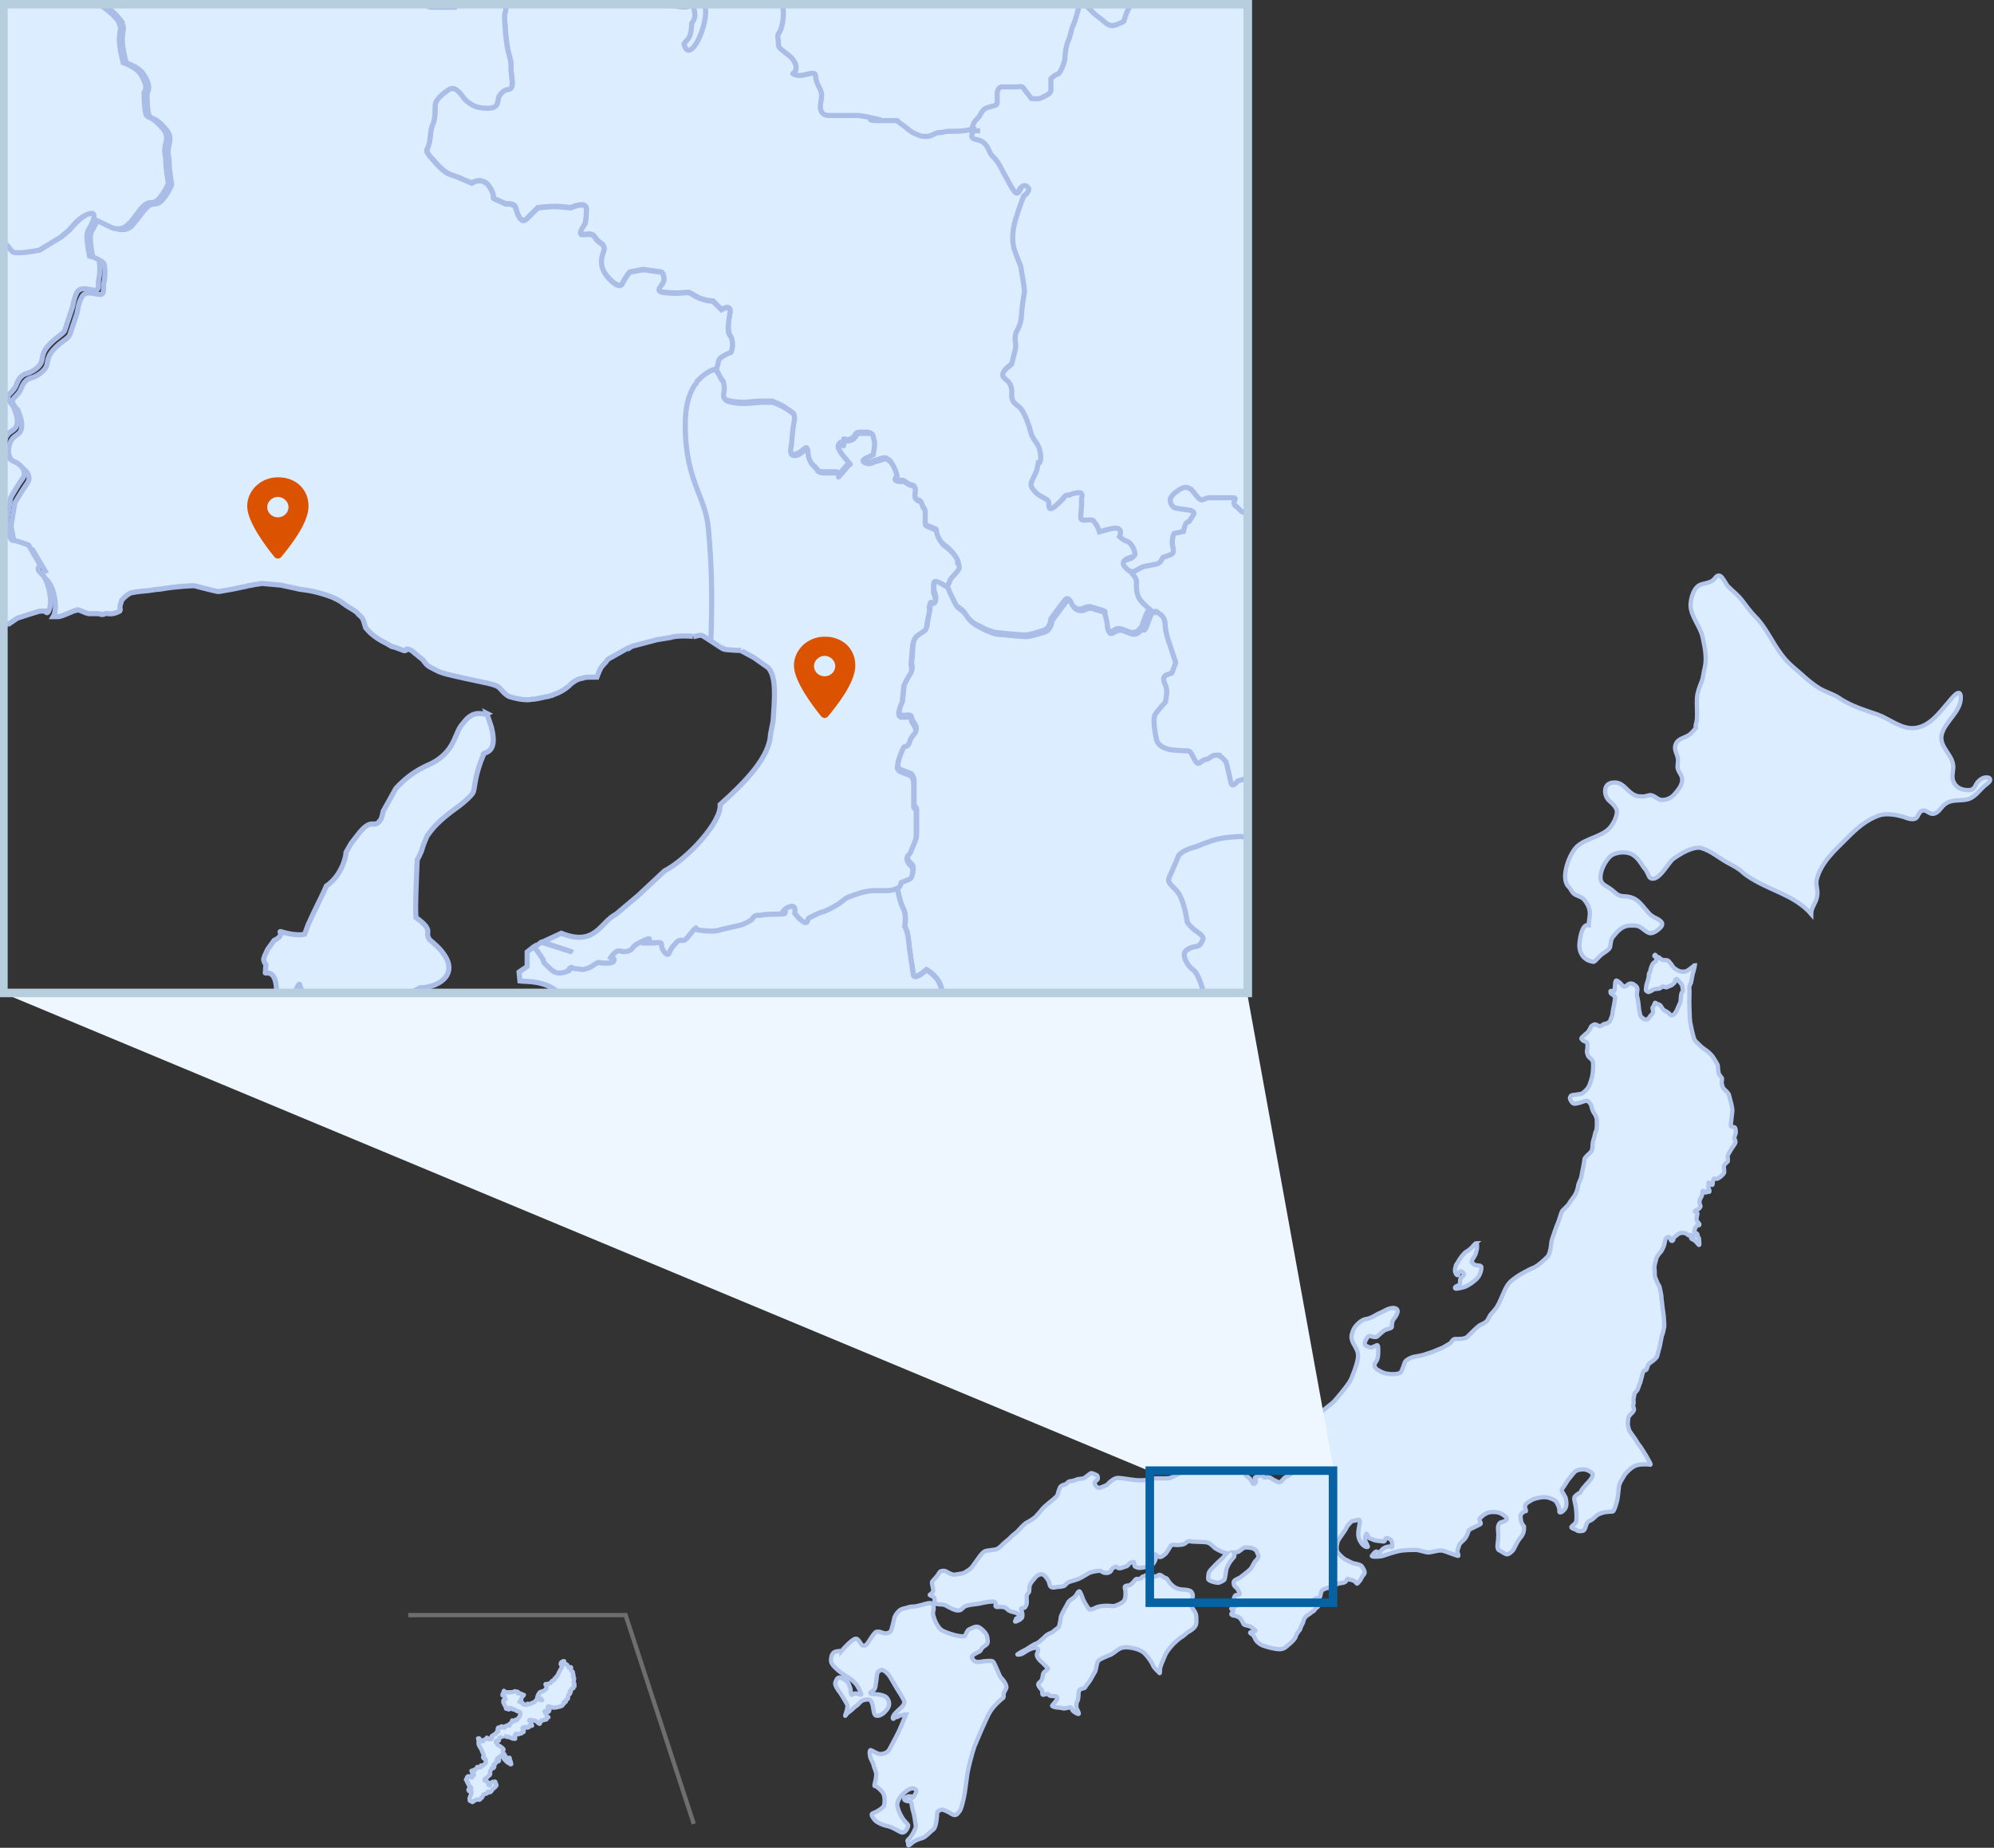
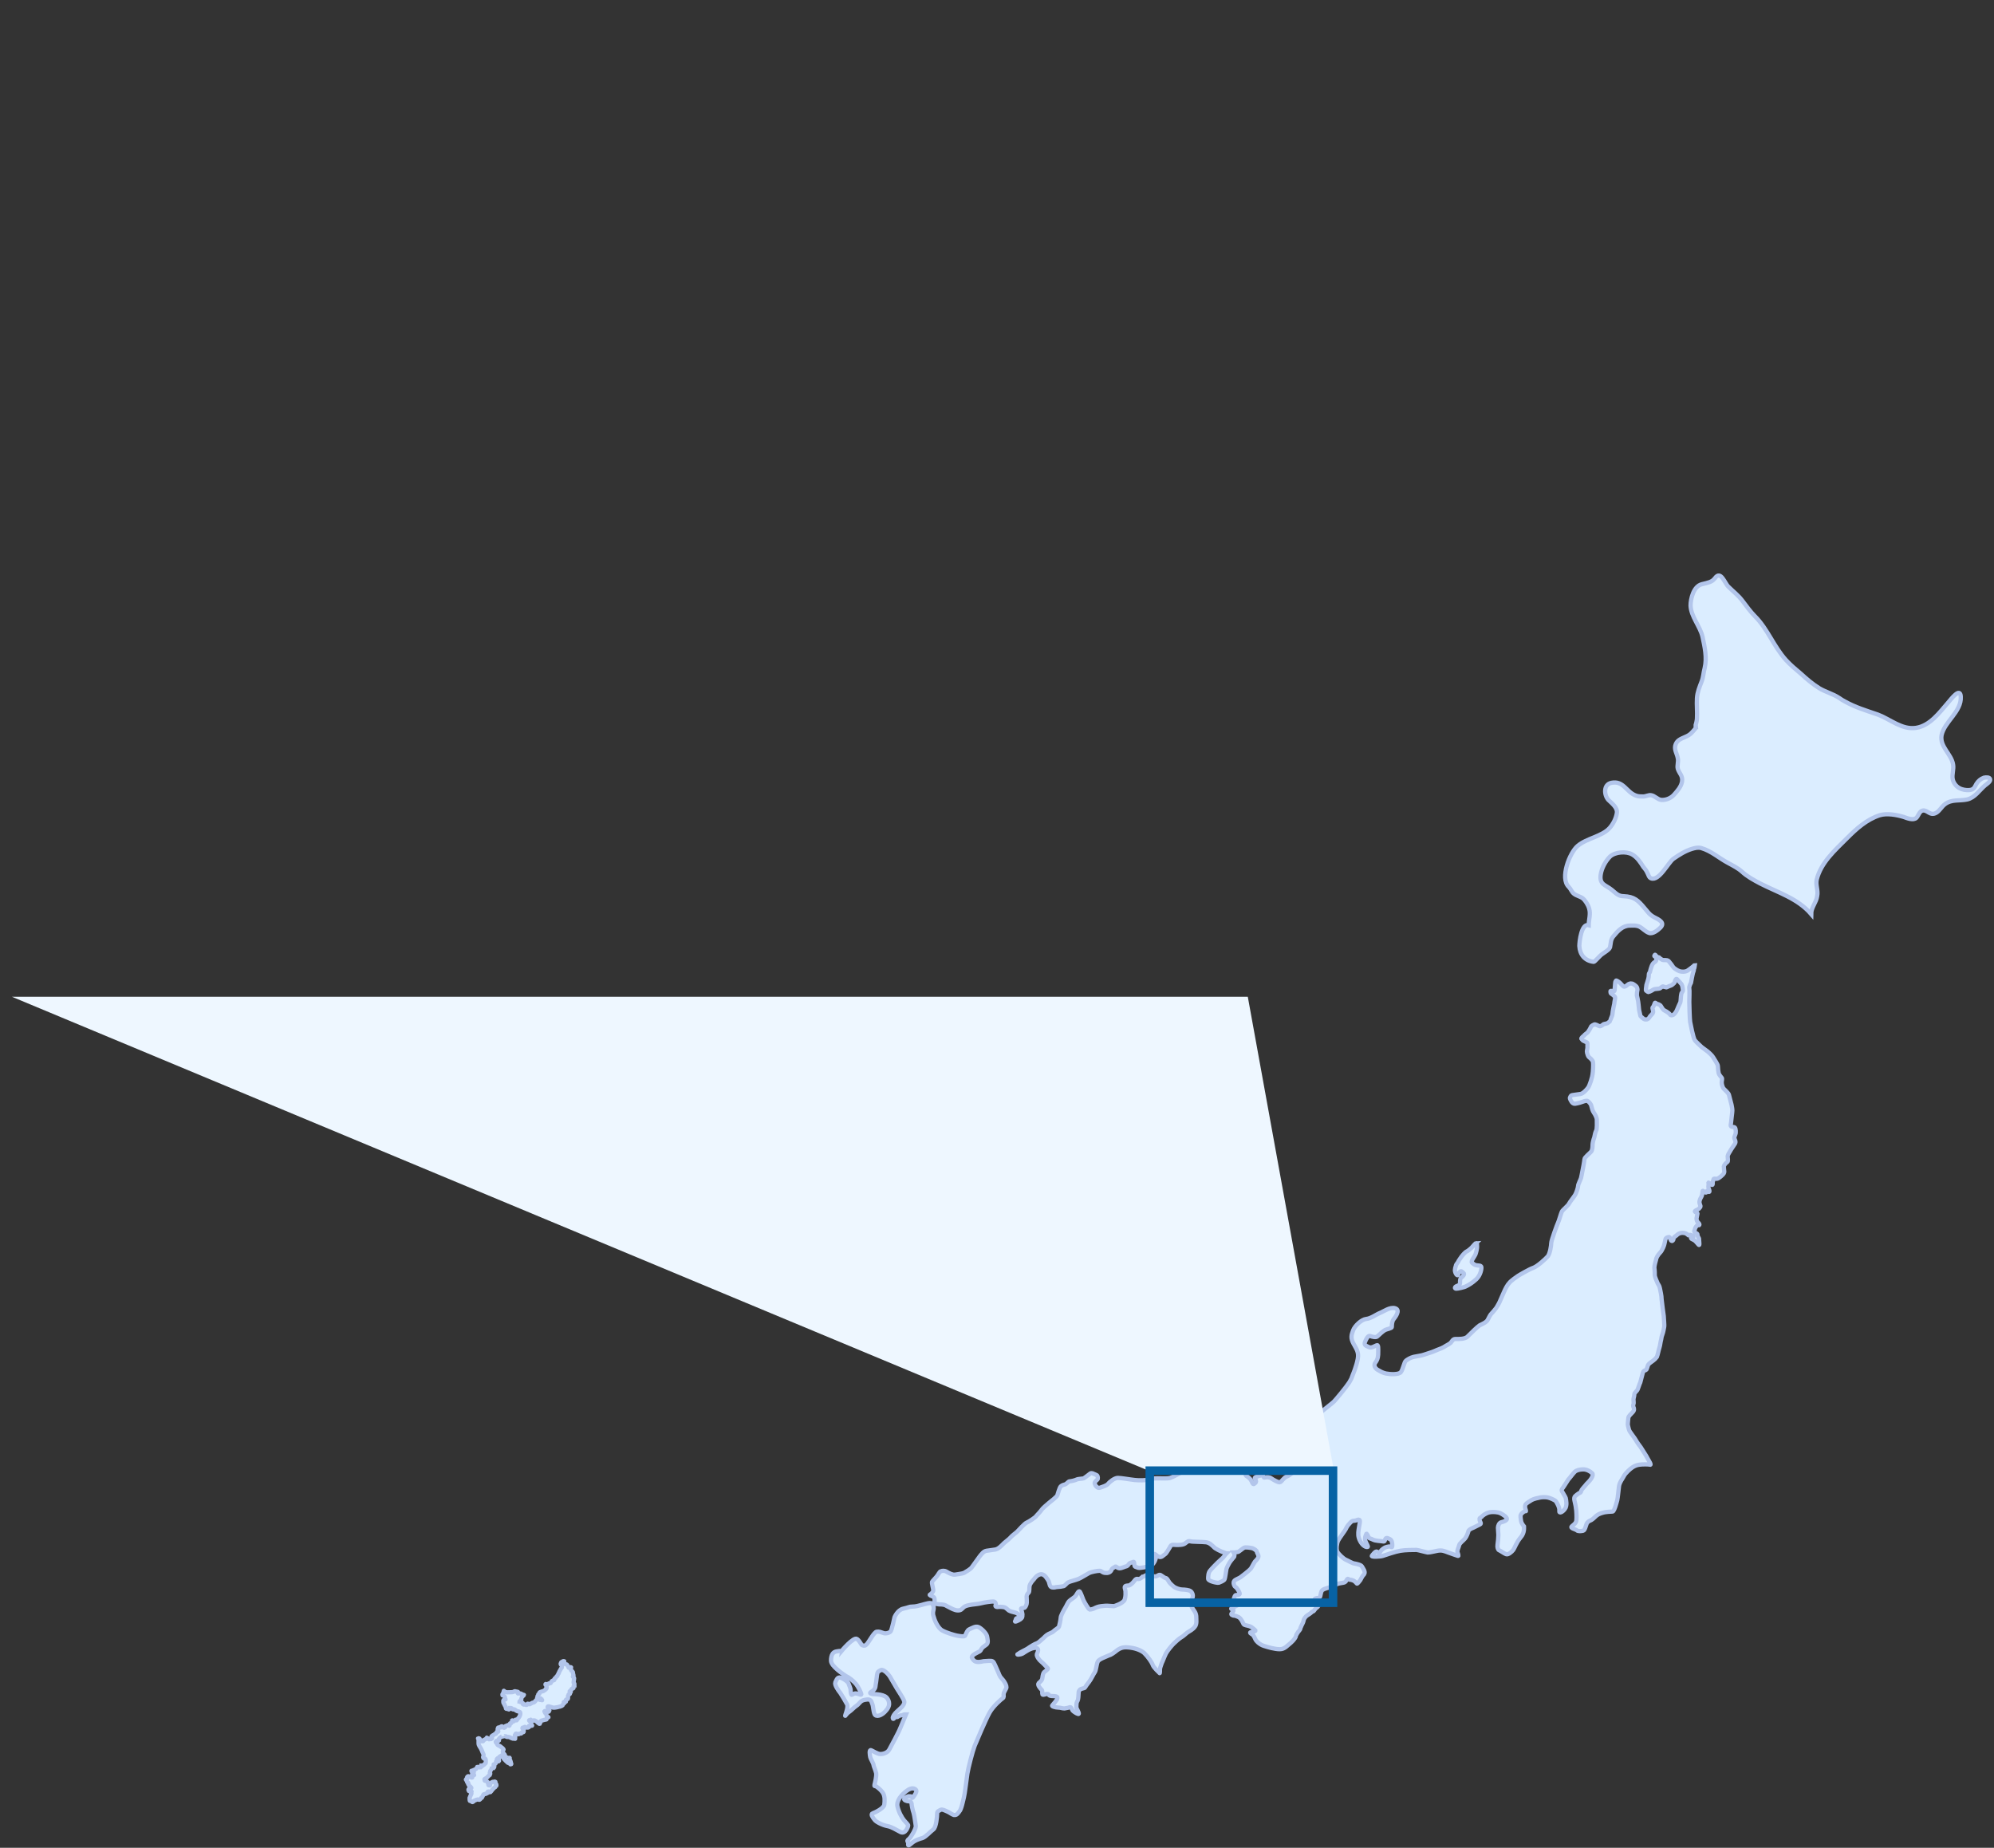
<svg xmlns="http://www.w3.org/2000/svg" width="467.9" height="433.6" version="1.1" viewBox="0 0 467.9 433.6">
  <rect x="0" y="0" width="467.9" height="433.6" fill="#333333" stroke="none" />
  <defs>
    <clipPath id="clippath">
-       <path id="mask" d="M292.8 1H.8v232h292V1z" fill="none" />
-     </clipPath>
+       </clipPath>
    <style>.cls-7{stroke:#aabde7}.cls-7,.cls-8{fill:#dbedff}.cls-7{stroke-width:1.2px}.cls-10,.cls-7,.cls-8{fill-rule:evenodd}.cls-10{fill:#db5300}.cls-8{stroke:#b2c5eb}</style>
  </defs>
  <g>
    <g id="map">
      <g id="jpmap">
        <g id="Group">
          <path id="Combined-Shape" class="cls-8" d="M218.9 376.5c.3.7.2 1.1.1 1.5-.1.4-.1.9.1 1.4.1.5.9 2.6 2 3.2s2.9 1.1 3.4 1.2 1.7.3 1.9.1c.2-.2.5-1.4 1.1-1.6.5-.2 1.4-.8 2.1-.5.7.3 1.8 1.4 2 2.1.1.6.4 1.6-.1 2s-.9.6-1.1.9c-.2.2-.2.5-.5.7s-2.2.9-1.8 1.6c.4.6.6.9 1.6.9 1-.1.9-.2 1.4-.2s1.6-.2 1.9.1c.3.2.8 1.6 1.1 2.2.3.6.4 1.2.9 1.7s1.4 1.8 1.1 2.4-.6 1-.6 1.4.1.7-.2.9c-.3.2-2.2 1.8-3.1 3.4s-3 6.6-3.5 7.8c-.5 1.3-1.5 5.2-1.7 6.5s-.6 4.8-.8 5.5c-.2.8-.6 2.9-1.1 3.4-.4.5-.6.9-1.3.8-.6-.2-.8-.5-1.5-.8s-1.2-.6-1.6-.4c-.5.3-.8.3-.8.9s-.2 3.2-.9 3.7-1.7 1.7-2.5 2c-.8.2-1.8.6-2.3 1s-1.1 1-1.1.6.1-.6-.1-.7c-.1-.2-.2-.3.3-.7.5-.4 1.6-2.3 1.6-3-.1-.7-.3-2.2-.5-3-.3-.8-.5-2.1-.5-2.3-.1-.2-.1-.5-.6-.5s-1.3-.3-1.1-.6c.2-.3.6-.5 1-.6.4 0 .8 0 .8.2s.1.3.3 0 .9-1.2.7-1.6-1-.8-2.2.1-2.5 2.3-2.2 3.7c.3 1.4 1.1 2.7 1.5 3.2s1.1 1.1 1 1.3c0 .2-.6 2.1-1.8 1.5s-2-1.2-3.1-1.4c-1.1-.2-2.7-1-3-1.5-.4-.5-1-1.3-.4-1.5s2.6-1.2 2.7-2c.1-.8.2-2.1-.4-2.9-.5-.7-1.2-1.2-1.5-1.4-.3-.1-.5 0-.4-.4s.5-1.9.4-2.7c-.2-.8-.5-1.4-.6-1.8 0-.5-.7-1.5-.8-2s-.3-1.8.2-1.6c.5.2 1.5.9 2.2.9s1.7-.3 2.1-1.1 2.1-3.8 2.6-5.1c.5-1.2 1.3-3.1 1.3-3.1s-.6 0-.7.1c-.1.1-.7.1-1 .3-.3.2-.4.3-.5.2-.1-.1-.1-.4-.3-.1s-.5.8-.6.4c-.1-.3.4-1.1 1-1.6.5-.5 1.8-1.4 1.7-2.3-.2-.8-1.3-2.3-1.7-3s-1.4-2.4-1.7-2.9-1.5-1.8-2.1-1.5-.8.4-.9 1.1c-.1.7-.2 1.8-.3 2.2-.1.5 0 .8-.4 1.3-.5.5-1.2.7-.8.9.5.2.9.1 1.7.2s1.6.3 2 .7c.4.4 1.2 1.6 0 3-1.1 1.4-2.5 1.7-2.8.9-.3-.7-.3-1.9-.5-2.3s-.2-1.2-1.2-1.1-1.4.3-1.9.9-.8.6-1.5 1.3c-.7.7-1.1.8-1.4 1.2-.3.4-.5.7-.3.1s.6-1.7.4-2.3c-.3-.6-1.2-2.1-1.6-2.7-.5-.6-1.4-1.9-1.2-2.5.3-.6.5-1.4 1.3-1.1s1.6.9 1.8 1.3c.1.4.5 1.1.5 1.6s.1 1.2.3 1.1.5-.4 1.1-.3 1.2.5 1.1.1c-.1-.4-.7-1.7-1.3-2.4-.6-.7-1.6-1.5-2.3-1.8-.6-.4-3.5-2.3-3.5-3.6s.4-2.1 1.4-2.2c1-.2 1 0 1 0s2.9-3.5 3.7-2.9.9 1.4 1.3 1.5c.4.1.6.2 1.1-.4s1.6-2.7 2.2-2.8c.6-.1 1 .1 1.6.3.5.2 1.4 0 1.7-.4s.9-3.3.9-3.3.7-1.7 2-2c1.4-.3 1.4-.5 2.2-.5s1.4-.2 2.2-.4 2.3-.8 2.6-.1zm50.8-7c.5.3 1.1.5 1.6.4.4-.1.7-.6 1.2-.2.6.4.7.5 1 .6.3 0 .5.4.7.7.1.3.7.9 1.2 1.3s1.5.7 2 .7 1.7.1 2 .4c.3.2.7.9.4 1.6-.3.8-.4 1.5-.1 2.2.4.7.9 1.1 1 2 0 .8.2 1.9-.3 2.5-.5.7-1.2 1-1.8 1.4-.5.4-1 .9-1.4 1.1-.5.3-1.3 1-1.8 1.5s-1.4 1.6-1.8 2.3c-.4.8-.7 1.7-1 2.3-.2.6-.4 1.1-.4 1.4s0 1.1-.1.9c-.2-.2-1.4-1.3-1.6-1.9s-1.1-1.9-2-2.8c-.9-.8-2.5-1.2-3.5-1.3-1-.1-1.8-.1-2.8.6-.9.7-1.4 1.1-2.1 1.3-.6.3-2.2.8-2.5 1.4s-.4 2.1-.7 2.5c-.3.4-.9 1.7-1.3 2.2s-.9 1.2-1 1.4c-.1.2-.9.2-1.2.5-.2.3-.3.3-.3.8s-.1 1.5-.2 1.7-.3.5-.3.9-.1.7.1 1.1.7 1.3.3 1.2c-.4-.1-1-.5-1.3-.8-.2-.3-.3-.8-.6-.8-.3.1-.6.2-1.3.3-.6 0-.9-.2-1.5-.2s-1.6-.3-1.4-.5 1.2-1.4 1.2-1.6v-.2s.2-.4-1-.4-.9-.4-1.2-.5c-.4-.1-1.1.4-1.3.1-.1-.2.1-.9-.2-1.1-.3-.3-1-1.1-.7-1.5.3-.3.9-.7.9-1.3.1-.7.2-1.1.4-1.3s1-.7.9-.9c-.1-.1-1.2-1.3-1.6-1.6-.4-.3-1.1-1.2-1-1.7.2-.5.6-1.3-.1-1.5-.7-.1-1.5.3-1.9.5s-.8.5-1.3.8-1.7.4-1.1.1c.5-.4 1.9-1 2.3-1.3s1.7-1.1 2.1-1.2c.3-.1.8-.5 1.2-.9.4-.3.6-.6 1.1-1s1.2-.5 1.6-.9 1.2-.8 1.3-1.1c.1-.3.4-1.7.4-2.1s.7-1.7 1-2.2c.3-.4.6-1.3 1-1.7.4-.4 1.2-.8 1.5-1.2.3-.4.7-1.4 1-1 .3.5.6 1.4.8 1.9.2.5 1.2 2.2 1.5 2.3q.3 0 .9-.2c.6-.3 1-.5 1.8-.6s1.2-.1 1.4-.1 1.6.1 1.6.1 2.1-.6 2.5-1.5c.3-.9.2-1.6.2-2s-.5-1.2.2-1.3c.6-.1.6.1 1.3-.5.6-.5.8-1.2 1.3-1.1.4.1.7 0 1.2-.5.4 0 1.1-.7 1.6-.5zm118.6-145.4c.1-.2.3.2.4.3s.5.3.6.3c.1.1.5.4.7.5s.5.1.9.1.7.2.8.4c.2.2.8 1 .9 1.2s.9.8 1.5 1 1.4.1 1.6 0c.2 0 1.6-1.1 1.7-1.2.1-.2.3-.2.3-.2s-.1.8-.2.9c0 .2-.1.6-.2.8s-.5 2.4-.5 2.4-.5.9-.4 1.3c.1.4 0 2.6 0 3.2s.1 4.1.2 4.7c.1.5.7 3.7 1.1 4.3.4.5 1.2 1.2 1.6 1.6.5.4 1.4 1 1.6 1.2.3.3.8.7 1.1 1.2.3.5 1.1 1.7 1.1 2s.1 1.7.3 2c.2.3.4.6.6.8s0 .7 0 1.1.2 1.2.5 1.5 1.1 1 1.2 1.4c.1.4.5 1.9.6 2.3.1.5.2 1 .2 1.4s-.3 2.5-.3 2.8-.2.7 0 .9c.2.2.7.1.9.3s.3 1.2.1 1.6c-.2.5-.3.7-.2 1 .1.3.4.7.1 1.2s-.9 1.3-1.1 1.7c-.2.4-.5.7-.6 1.2 0 .5.2 1.2-.1 1.4-.3.2-.7.6-.8 1 0 .4.1 1.1.1 1.2s0 .4-.3.7c-.3.3-.6.6-1.1.9s-1-.1-1.1.2c-.1.3-.3.9-.2 1 0 .1 0 .5-.3.3s-.8-.7-.7-.4c.1.4-.1.9 0 1.1.1.3.4 1 .1 1s-.4-.5-.5-.1c0 .4-.5.2-.6.1-.1-.2-.4-.4-.4-.1s-.1 1-.3 1.3c-.2.3-.5.9-.4 1.4s.3.7.2.9c-.2.2-.3.5-.6.6-.4.2-.9.4-.6.6s.6.2.5.5-.1.6-.2 1c0 .4.1.7.3.9.3.3.5.5.3.7-.3.1-.2-.2-.5.1-.3.3-.5.7-.5.9s-.3.4 0 .7c.3.2.5.2.6.4.1.2-.1 0 .1.5s.3.3.3.8.2 1.5-.1 1.2c-.3-.3-.7-.9-1.1-1.1s-.9-.4-.6-.5c.3-.2.7-.3.3-.5-.5-.2-.6-.3-.8-.2-.2.1-.1.2-.4-.1-.3-.2-.5-.4-1.2-.4s-1.1.3-1.4.6c-.4.3-.6.4-.7.7 0 .3-.1.5-.3.6-.2 0-.3 0-.4-.4-.2-.4-.2-.6-.5-.5-.4.1-.6.2-.7.5s-.2 1.3-.5 1.9-.4.9-.8 1.3-.9 1.2-.9 1.6c-.1.4-.4 1.3-.4 1.9.1.6.1 1.5.1 1.8s.6 1.7.7 1.9c.1.2.4.5.5 1.1s.4 1.7.4 2.6c.1.8.4 3.4.5 3.9 0 .5.2 2.1.1 2.6s-.2 1.2-.4 1.7c-.2.6-.2.5-.3 1.2-.2.7-.2 1.3-.4 1.9-.2.6-.4 1.7-.6 2.2-.3.4-.5.6-.9.9-.5.4-.9.6-1.1.9-.2.2-.3 1.2-.6 1.3-.3.1-.6.2-.7.6s-.5 1.9-.6 2.3c-.2.4-.4 1.1-.6 1.6s-.8.8-.8 1.2-.2.9-.2 1.2.1.9 0 1.1-.1.5 0 .7.3.7-.2 1.2-1 1-1 1.3-.2 1.4-.1 1.8c.1.5.3 1.3.5 1.5.1.2 1.2 1.6 1.4 2 .2.4.8 1.2 1.1 1.6.3.5 1.5 2.3 1.6 2.6.2.4.7 1.2.7 1.3s.1.3-.2.2c-.3-.1-1.6-.1-2.4 0-.7.1-1.1.3-1.6.6s-1.7 1.4-2 2-1.1 1.6-1.2 2.5-.3 2.8-.4 3.2c-.1.4-.7 2.7-1.1 2.7s-1.6.1-2 .2-1.2.3-1.7.7c-.5.4-.8.8-1.3 1.1-.5.2-.9.4-1.1.9s-.4 1.5-.8 1.6-1.2.2-1.5-.1c-.4-.3-1.6-.5-1.2-.9s1-.7 1.1-1.4c.1-.7 0-2.5-.1-2.9 0-.4-.4-1.9-.4-2.1s0-.5.2-.7.6-.5.9-.7c.3-.1.5-.2.5-.5.1-.3.7-1 .9-1.2.2-.3.6-.7.9-1s1.3-1.5.8-2-1.3-.9-2.1-.9-1.6.2-2 .6-1.2 1.5-1.5 1.8c-.3.4-.6 1-.9 1.4-.2.4-.8.9-.6 1.3.2.4.8 1.3.9 1.6.1.4.4 1.9-.2 2.6-.5.7-1.4 1.2-1.3.4.1-.8-.6-1.9-.8-2.2-.2-.3-1.4-.8-1.9-.9s-1.3-.1-1.8 0-1.5.3-2 .6-1.3.8-1.4 1-.2.5-.1.9.3.8.1.7c-.2-.1-1.2.6-1.2 1.1s.1 1.2.2 1.5.5.9.6 1c0 .2.2 1.5-.8 2.6-1 1.2-1.4 2.5-1.7 2.9-.4.5-1.2 1.2-1.7 1s-1.3-.8-1.6-.9c-.3-.1-.5-.7-.4-1.3.1-.6.2-1.8.2-2.3s-.1-1.2-.1-1.7.3-1.2.8-1.3c.5-.1 1.3-.4 1.3-.8s-.9-1-1.5-1.3-1.8-.4-2.7-.2c-.8.2-1.6.8-1.8 1.1-.3.2-.5.2-.4.7s.5.8.1 1l-1.6.8c-.5.2-.9.4-1.1.7-.1.4-.4 1.3-.8 1.8s-1.3 1.1-1.4 1.6-.5 1.2-.4 1.6.4 1 .1.9-1.5-.5-2.3-.8-1.4-.6-2.5-.4c-1 .2-1.7.4-2.3.4-.6-.1-1.9-.5-2.6-.6-.7 0-2.6 0-3.8.2-1.2.2-3.5 1-4.1 1.2s-2.7.3-2.6 0c.2-.3.9-1.2 1.2-1 .3.1.6.5.8 0 .3-.5 1-1 1.5-1.1s.7-.2 1 0 .3-.1.3-.5-.1-1.1-.5-1.3c-.4-.2-.9-.5-1.1-.1s-.1.7-.6.6-1.7-.1-2.3-.4c-.5-.3-.8-.2-1-.5s-.5-1.2-.6-.8c-.2.4-.4.9-.2 1.6.2.6.8 1.4.5 1.4-.3.1-1.1-.2-1.7-1.3-.6-1.1-.5-1.9-.4-2.7.1-.8.3-1.6.3-1.9s0-.5-.3-.5-.3.1-.7.2c-.4.1-.6 0-.9.2s-.5.5-.7.7-.6.8-.7 1.1c-.2.4-1.5 2.1-1.8 2.7s-.5 2-.2 2.6 1.5 1.7 2 1.9c.5.2 1.6.9 2.1.9.5.1 1.5.3 1.7.7.2.4.9 1.2.5 1.8-.5.5-.6.9-.9 1.4-.3.4-.7.9-.8.8-.1-.1-.4-.5-.8-.7-.3-.1-.5-.2-.8-.2s-.5-.4-.7-.1-.3.7-.9.8c-.5.1-.7.1-1.1.2s-.6.2-.8.4-.8.4-1.4.5c-.6.2-1.6.4-1.8.9-.2.5-.2.9-.3 1.2-.1.2-.3.4-.6.4s-.8.1-.7.4c.1.3 1.1 1.1.9 1.4-.2.4-.6.5-.8.8-.2.3-.3.4-.4.5s-.3 0-.5.3c-.2.2-.7.5-1 .7s-.8.8-.8 1.2c-.1.5-.5 1.1-.6 1.4-.2.3-.1.6-.4.9s-.8 1.1-.8 1.3-.4.9-1.2 1.6c-.8.6-1.4 1.5-2.6 1.5s-2.9-.5-3.8-.8-1.8-1.1-2-1.7c-.2-.5-.5-.9-.7-1s-.7-.4-.3-.5c.4-.1 1.4-.2 1-.5s-.7-.7-1.3-.9c-.6-.2-1.2-.2-1.4-.5-.2-.4-.5-1.2-1.1-1.6-.6-.3-1-.4-1.3-.4-.3-.1-.6-.2-.4-.5s.5-.5.4-.8c-.2-.2-.8-.2-.3-.5.5-.2 1.7-.7 1.6-1 0-.3-.3-.6-.6-.7-.4-.1-.7.2-.6-.3s.3-1 .5-1 1 0 .9-.4-.7-1.4-1-1.5c-.3-.2-.6-1-.3-1.4.3-.4 1.1-.6 1.5-.9s2.1-1.6 2.4-2 .7-1.3 1-1.7c.4-.4.8-.8.8-1.2s-.4-.9-.4-1.1-.5-.6-1-.8c-.5-.1-1.6-.3-2-.1-.4.2-1.2 1-1.5 1s-.5.1-.9.1c.2.3.2.7.1 1-.3.4-.7.8-1.1 1.4-.3.5-.5.9-.7 1.4-.1.5-.3 2.3-.5 2.6-.3.3-.8.5-1.3.7-.5.1-2.5-.4-2.5-.9s0-1.5.5-2c.4-.5 1.7-1.8 1.7-1.8s1.1-1 1.3-1.2c.2-.2.5-.7.8-1-.1 0-.2 0-.3-.1-1-.3-2.4-1-2.7-1.4-.4-.4-1-1-1.8-1.1s-3.4-.1-3.6-.2c-.2 0-.4-.2-.8.1-.4.2-.5.6-1.5.7s-1.3 0-1.8 0-.6.2-.8.6c-.2.3-.8 1.4-1.1 1.6-.4.2-.8.9-1.5.6s-.8-.8-1.1-.6c-.3.2-.8.7-.5.7s.8-.1.9.2c0 .3-.5 1.7-1.4 1.9-.9.2-2.2.5-2.7.4-.5-.2-.9-.2-.9-.6-.1-.4 0-.9-.3-.8-.2.2-.6.1-.9.4s-.3.6-.9.7c-.6.2-1.3.6-1.8.3s-.5-.4-.7-.2c-.3.2-.6.3-.7.5-.1.3-.4 1-1.4.9-.9 0-.9-.5-1.5-.5s-2 .3-2.4.5-1.8 1.1-2.5 1.4-2.1.6-2.4.8c-.3.1-.8.8-1.1.9-.4.1-1.1.2-1.5.2s-.6.2-1.2.1-.6-.8-.8-1.4c-.3-.5-.9-1.7-1.8-1.7-.9.1-1.4.8-1.7 1.2-.4.4-.9 1.1-1 1.5-.1.5 0 1.3-.2 1.6-.2.2-.5.5-.5.9s.1 1.5 0 1.8-.3.9-.6.9c-.3.1-.8 0-.7.3.1.3.4 1.1.3 1.5 0 .4 0 .5-.5.9-.6.4-1.4.7-1.2.4.2-.2.1-.7.5-.7s.6.1.6-.3-.6-.9-1.1-1-1.2-.3-1.5-.5-.7-.8-1.4-.8c-.7-.1-1 0-1.3 0s-.5-.2-.4-.4c.2-.2 0-.9-.5-.9s-2.1.2-2.8.4c-.7.2-2.2.3-2.6.4-.5.1-1.2.2-1.6.6-.4.3-.5.7-1.3.7s-1.6-.5-2.2-.8c-.7-.3-.6-.5-1.6-.6-.9 0-1.7-.1-1.7-.5s.1-1.1-.3-1.3c-.5-.2-1-.4-.8-.5s.8-.6.8-1-.4-1.7-.3-2c.1-.2 1-1.1 1.2-1.4.2-.2.6-1.1.9-1.1.3-.1.8-.2 1.3.1.5.3 1.4.8 2 .7.5-.1 1.6-.2 2.1-.4.5-.3 1.6-.9 1.9-1.4.4-.5 1.4-2 1.8-2.5.4-.5.9-1.2 1.6-1.3.6-.1 1.6-.2 2.1-.3.5-.1 1-.5 1.5-1 .5-.6 1.7-1.4 2-1.8s1.3-1.1 1.6-1.4c.3-.3 1.7-1.9 2.2-2.1s2.2-1.3 2.3-1.6c.2-.2 1.1-1.2 1.2-1.4.1-.2 1.3-1.3 1.7-1.6.4-.3 1.9-1.5 2-1.8s.5-1.8.8-2.1c.3-.3.8-.4 1.1-.5.3-.1.7-.7 1-.7s1.2-.2 1.6-.4c.4-.2 1.5-.2 1.7-.3.2-.1.7-.5 1.1-.8s.5-.5.9-.4c.4.2 1.1.4 1.2.6s.2.7 0 .9c-.2.2-.8.6-.6 1 .1.4.6 1.1 1.2.9s1.6-.5 1.9-.9 1.5-1.4 2.3-1.4 3 .4 4 .5 2.6.1 3-.1 1.5-.3 2.4-.3 2.2.1 2.9-.1c.7-.2 2.2-1.1 2.6-1.3.4-.2 2.3-.9 2.9-1 .6 0 2.3-.1 3.1.1.8.1 1.6.3 2.1.2.5-.1.7-.3 1.1-.3.4.1 1.1-.1 1.5-.3.4-.2 1.9-1.1 2.4-1.1.5-.1 2.3-.9 2.8-.5.5.3 1 1.4.7 1.6s-.7.4-1 .8-.7 1-.4 1.3c.4.3.4.2.9.7s.6 1.5 1 1.2.5-.4.4-.8-.5-.6 0-.8c.5-.2 1.2-.5 1.6-.3s.1.5.5.4c.5-.1 1.1-.1 1.5.2.4.3 1.8 1.1 2.1.9.4-.2.9-1.1 1.5-1.3.6-.2 1.5-1 1.8-1.3s.9-1.4 1.5-1.3c.5.2 1.3.5 1.5.3s.1-1 .4-1.6c.3-.5-.2-1-.5-1.6s-1.9-2.2-1.6-2.9c.3-.8.8-2.2 1.2-2.6.5-.4 1.2-1.3 1.3-1.8.1-.5.1-1.1.5-1.2s2-1 2.2-1.3c.3-.3 2.4-1.9 2.8-2.3s2.9-3.4 3.6-4.5c.1-.2.3-.5.5-.9l.3-.8s.9-2.1 1.2-3.8c.3-1.6-.3-2.3-1-3.6-.7-1.3-.5-2-.1-3.1s2-2.6 3.1-2.7 2.4-1.1 3.2-1.4c.8-.3 2.4-1.5 3.6-1.1 1.3.4 0 2.1-.4 2.6s-.4 1.5-.4 1.8-1.2.5-1.6.7-1.5 1.2-1.8 1.5-1.2.1-1.7-.1c-.4-.2-.9.6-1.2 1.4s.3.9.9 1.2c.6.3 1.3-.2 1.8-.4.5-.3.4.8.4 1.6s0 1.6-.7 2.5c-.6.9.5 1.6.5 1.6l.9.5c.4.2.7.3 1.1.4 1 .2 3 .3 3.5-.3s.8-2.4 1.2-2.7c.4-.3 1-.7 1.8-.9.9-.2 1.9-.3 2.4-.5s2-.6 2.6-.9 1.4-.5 2.1-.9c.6-.4 1.3-.7 1.6-1 .3-.3.5-.9 1.1-.9s2.3.1 2.9-.6c.7-.7 2.2-2.2 2.8-2.6.6-.3 1.6-.7 1.9-1.3.4-.7.5-1.1 1-1.6s.9-1.1 1-1.2.7-1.2.7-1.2c.3-.7.8-1.8 1.1-2.5.3-.7.8-1.7 1.3-2.2.4-.5 1.7-1.4 2-1.6s2.7-1.6 3.6-1.9 2.9-2.1 3.4-2.7.8-2.5.8-3.1 1.4-4.4 1.6-4.8.7-2.2.9-2.6c.2-.4 1.5-1.4 1.7-1.9.2-.4 1.1-1.5 1.4-2s.7-1.7.7-2.1.6-1.5.7-1.9.2-1 .3-1.5c.1-.5.5-2.5.5-2.9s1.3-1.4 1.6-1.8c.3-.4.3-1.3.3-1.6s.2-1.2.4-1.7c.1-.4.2-1.1.4-1.5.3-.3.2-2.3.2-2.7s-.4-1.2-.7-1.6c-.3-.4-.5-1.2-.6-1.6 0-.3-.5-.9-.8-1.1-.2-.2-.9 0-1.1.1s-1.2.4-1.9.5c-.7.1-1.1-.9-1.2-1.2-.1-.3.3-.8.4-.8s1.5-.2 2.1-.3 1.4-1 1.7-1.4c.4-.4 1.1-2.8 1.1-3.2.1-.5.2-2.5.1-2.9-.1-.5-.8-1-1-1.2s-.3-.7-.4-1 .1-.9.1-1.1v-1.1c0-.2-.4-.3-.8-.5-.4-.1-.4-.4-.6-.5-.2-.2.5-.7.6-.8.1-.2.6-.5.8-.7.2-.2.7-1 .8-1.3.1-.3.6-.5.8-.6.2-.1.8.2 1.2.4.3.1.8-.3.9-.4 0-.1.8-.2 1-.3.2-.2.6-.4.6-.5s.4-1 .5-1.3.1-.9.2-1.3.2-1.2.3-1.5c0-.3.2-1.1.2-1.4s-.7-.8-.9-.9-.2-.4-.2-.6.7 0 .8 0c.2 0 .2-.4.2-.6s.1-1.1.1-1.3c0-.3.2-.7.3-.6.1 0 .6.3.9.6s.5.6.8.8c.3.1.7-.2.9-.4.2-.2.7-.4 1-.3.3 0 .9.5 1.1.7s.3.8.2 1c-.1.3-.1 1.1-.1 1.1s.3 1.3.3 1.4.2 1.5.2 1.8.3 1.3.3 1.5.5.5.8.8c.3.2.6.1.8.1q.3-.1.5-.4c.1-.3.6-.7.8-1 .2-.3.1-.6 0-1s0-.4.1-.5.3-.6.4-.9c.1-.3.4.2.6.2s.6.2.7.3c.1.2.5.7.6.9s.7.5.9.6c.2.1.7.5.8.7.1.2.5.2.8 0s.7-.8.8-1.1c.1-.3.7-1.6.8-1.8.1-.3.1-1.4.2-1.8 0-.4.3-.6.4-.9 0-.3-.1-1.2-.3-1.5-.2-.3-.7-.8-.8-.9-.1-.1-.3-.4-.4-.4-.2 0-.4.5-.4.7s-.3.4-.5.6c-.2.2-.5.3-.8.4-.3.1-.6.3-.7.3s-.6-.2-.7-.2c-.1-.1-.4.1-.5.2-.1.1-.3.3-.6.3s-.7.1-.9.1-.6.3-.8.4-.6.3-.7.3-.3-.2-.5-.3 0-.8 0-1.1.2-.7.3-1.1c.1-.3.3-.9.3-1.5s.3-.6.3-.8.3-1.2.5-1.6c.2-.4.5-.6.8-.8.2-.2.2-.8.2-1-.7-.2-.5-.3-.4-.5zm-41.9 67.6c.2 0 .2.5.2.9s-.2 1.3-.4 1.8-1.1 1.5-.8 1.9c.4.3.5.5 1 .6s1.1 0 1.2.4-.2 2-1.2 2.9-1.7 1.3-2.3 1.6c-.5.3-2 .6-2.4.6s-.4-.4.1-.6.8-.3.8-.8 0-1 .3-1.2.9-.8.5-1.1c-.4-.3-.5-.6-.9-.2s-.3.9-.6.7-.5-.8-.5-1.1.1-.7.2-1c0-.3.3-.6.5-.9.1-.3.9-1.4.9-1.4s.7-.9 1.1-1.1c.3-.1 1-.7 1.2-.9.3-.3.9-1.1 1.1-1.1zm56-156c1.4-2 2.3 1.2 3.2 2 1.1 1.1 2.2 1.9 3.2 3.2s1.9 2.6 3 3.7c3 3 4.4 7.1 7.3 10.3 1.1 1.2 2.3 2.2 3.5 3.2 1.3 1.2 2.7 2.4 4.3 3.4 1.5.9 3.2 1.3 4.7 2.3.4.3.9.6 1.3.8 2.5 1.4 4.9 2.1 7.8 3.1 2.9 1.1 5.6 3.6 8.9 3.1s5.5-3.6 7.5-5.9c.7-.8 2.9-3.8 3-1.4.2 3.5-3.8 5.8-4.5 9-.5 2.7 2.3 4.4 2.7 6.9.2 1.1-.3 2.3-.1 3.4.2 1.1 1.1 2.1 2.2 2.4.6.2 1.6.3 2.2.1.7-.2.9-.9 1.2-1.4.4-.6.9-1.1 1.7-1.4.5-.1 1.4-.2 1.5.4.1.5-.8 1.1-1.2 1.4-1.3 1.1-2.4 2.9-4.2 3.3-1.8.4-3.6-.1-5.2 1.1-.8.6-1.2 1.5-2 2-1.5.9-2.1-.7-3.2-.5-.8.1-1 1.2-1.5 1.7-.7.7-2.2.1-3-.2-1.7-.5-3.9-.9-5.6-.4-3.1 1-5.5 3.2-7.7 5.4-2.8 2.8-6.1 5.7-7.1 9.7-.3 1.3.4 2.5.1 3.9-.2 1.5-1.4 2.6-1.4 4.2-3.2-3.7-7.7-5-12-7.2-1.5-.8-3-1.6-4.3-2.8-.9-.8-2.1-1.4-3.2-2-2.1-1.1-3.9-2.8-6.3-3.5-.8-.2-1.5 0-2.2.2-1.6.5-3 1.4-4.3 2.3-1.2.8-3.4 5.4-5.3 4.6-.5-.2-.6-.9-.9-1.4-.2-.5-.6-.9-.9-1.3-.7-1.1-1.4-2.2-2.6-2.9-1.4-.8-4-.6-5.2.5-1.1 1.1-2 2.8-2.2 4.3-.3 2.3 1.1 2.3 2.6 3.5 1 .8 1.5 1.5 2.8 1.5 2.5.1 3.4 1 4.9 2.8.8.9 1.1 1.5 2.2 2.1 1.2.6 2.7 1.3 1.5 2.5-.5.5-1.8 1.6-2.7 1.2-.8-.3-1.4-1-2.1-1.4-.8-.4-1.4-.3-2.3-.3-1.8 0-2.9 1.3-3.9 2.5-.7.8-.6 1.7-.8 2.6-.2.6-1.5 1.3-2 1.7-.3.2-1.6 1.7-1.8 1.7-2.1-.2-3.3-1.7-3.4-3.7 0-1.1.5-5.4 2.2-4.9 0-1.3.5-2.6.1-3.9-.2-.8-.9-1.9-1.5-2.4-.7-.5-1.5-.6-2.1-1.1-.5-.4-.7-1.1-1.2-1.6-2.1-2 .2-8 2.1-9.6 2.1-1.8 5.7-2.2 7.5-4.2.8-.9 1.5-2.2 1.7-3.5s-1.2-2.3-2-3.1c-1-1.1-1.2-3.6.7-4 2.9-.6 3.5 2.2 5.8 3 .5.2 1.1.2 1.7.2s1.3-.4 1.8-.3c.9.1 1.5 1 2.4 1.1 1.1.1 2.3-.4 3-1.2.8-.9 1.7-1.9 1.9-3.1.2-1.4-.6-1.8-1-3-.2-.8.2-1.6 0-2.5-.2-1.1-.8-1.8-.6-2.9.3-1.3 1.3-1.6 2.4-2.1 1.2-.5 1.5-1 2.3-1.9.1-.1.1-.3.1-.4h.1c0-.1-.1-.3-.1-.5.1-.2.3-1.2.3-1.5.1-1.6-.1-3.2 0-4.8.1-1.4.6-2.6 1.1-3.9.4-1 .4-2 .7-3.1.6-2.5 0-5-.5-7.4-.6-2.5-2.7-4.7-2.8-7.3 0-1.6.7-4.5 2.6-5 1.6-.4 2.4-.5 3.1-1.4z" />
          <path id="Fill-101" class="cls-8" d="M134.7 395c-.1 0-.1-.2-.1-.3 0-.2.1-.3.1-.4q-.1-.1 0-.3c.1-.2-.1-.5-.2-.5s-.1-.1 0-.2c.1 0 .1-.2 0-.4q-.1-.2 0-.3c0-.1-.1-.3-.2-.4-.1-.1-.2-.1-.3-.3-.1-.2-.1-.3 0-.5s-.1-.2-.2-.2-.2 0-.3.1c-.1.2-.1-.2-.2-.3-.1-.1-.2-.2-.2-.3s-.3-.2-.4-.2-.1-.2-.3-.3c-.1 0-.1-.2 0-.3.1-.1-.1-.1-.2-.1s-.1 0-.2.1c0 .1-.1.1-.2.1s-.1.1-.2.3 0 .3.1.4.2.1.2.2-.1.3-.1.4c-.1.1-.2.4-.4.7-.2.3-.2.5-.3.6 0 .1 0 .2-.1.3-.1 0-.1.1-.2.3 0 .2-.1.1-.2.2q-.1.1-.2.3c-.2.1-.3.2-.3.4s-.1.2-.3.2c-.2.1-.3.2-.4.3-.1.1-.1.4-.3.4s-.3 0-.4.1c-.1.1-.3.2-.5.1s-.2 0-.2.1.1.1.2.3.1.6 0 .7h-.1c-.1.2-.2.3-.4.4-.2.2-.6.2-.8.3s-.3.1-.3.2 0 .3-.1.3c-.2 0-.2.1-.2.2s0 .1-.1.2-.1.3 0 .5.3.1.5.1.2.1.3.2q0 .1.2.2c.1.1-.1.1-.1 0h-.3c-.1 0-.2 0-.2-.1s.1-.1 0-.2-.1 0-.1 0c0 .1-.2.1-.2-.1s-.1-.1-.2-.1-.1.1.1.1.1.1-.1.2c-.1.1-.3.2-.5.5l-.2.2c-.1.1-.2.1-.2.1-.1 0-.4.1-.7.3-.3.2-.3.1-.5 0-.3-.1-.2.1-.3.2s-.3.1-.4 0c-.1-.1-.2 0-.3 0s-.2 0-.3-.1 0-.1 0-.2-.1-.1-.2-.2q-.1-.1-.2-.1h-.2c-.1 0-.1-.1-.2-.1 0-.1.1-.1.2-.1.1.1.1 0 .1-.1-.1-.1 0-.2.1-.3 0-.1.1-.3.1-.4s.1-.3.2-.3l.3-.3q.1-.1 0-.1c-.1 0-.4-.1-.5-.2s-.4-.1-.6-.2c-.2-.1-.1.1-.2.1s-.1-.1-.1-.2c.1-.1.1-.2 0-.2s-.3-.1-.5-.1c-.2-.1-.3 0-.5.1s-.7.1-.9.1h-.4c-.1 0-.2.1-.3 0-.1 0-.3-.1-.4-.1s-.1-.1-.2-.2-.1 0-.1.1-.1.2-.1.3 0 .1-.1.2-.1.2-.1.3 0 .2.1.1q.1 0 .2.1c.1.1.3.3.3.4s0 .3.1.4 0 .1-.2.1-.2.1-.3.3c0 .2 0 .5.1.6 0 .1.2.2.2.3s0 .2.1.3c.1.1.2.3.2.5s.1.2.3.2q.1 0 .3.1c.2.1.2 0 .3-.1s.1-.2.1-.2h.2c.1 0 .2.1.3.2s.1.2.4.1q.2 0 .5.3c.3.2.7.2.8.3.1 0 .2.1.2.4s-.1.5-.2.7c-.1.2-.2.3-.3.4s-.1.2-.3.4c-.1.2-.1.1-.2 0 0-.1-.1-.1-.2 0l-.3.3c-.1.1-.2 0-.3-.1-.1-.2-.2-.1-.1.1s-.2.2-.2.3c0 .1 0 .2-.2.2s-.1 0-.2.4-.2 0-.4 0c-.2.1-.4.2-.5.2s-.1.1-.1.2 0 .1-.2.2-.2 0-.3-.1-.1-.1-.3-.2c-.1-.1-.2.1-.2.2s0 .1-.2 0c-.1-.1-.1 0-.1.1-.1.1-.1 0-.1 0-.1-.1-.2 0-.3 0s0 .2-.1.3q-.1.1.1.4c.1.3 0 .3-.2.3s-.2.1-.2.2c0 .2-.2.3-.3.3s-.1 0-.2.1-.3.2-.3.2c0 .1-.2.2-.3.2s-.1.2 0 .3c.1.1.1.2 0 .3-.1.1-.2.1-.3.1h-.2c-.1 0-.1.1-.2 0l-.2-.2c-.1-.1-.2 0-.2-.1s0-.1-.1 0-.1.2-.1.2c-.1 0-.1.1-.3.2-.2 0-.4.2-.4.3s-.1.1-.2.1h-.2c-.1-.1-.3-.3-.4-.5-.1-.2-.2-.2-.3-.2q-.2 0-.1.1c.1.1.1.2.1.3v.8c0 .5.4.9.6 1.3.1.2.2.4.3.7.1.3.3.6.3.7 0 .2-.1.4-.1.4-.1.1 0 .3.1.4s.1.1.3.1c.1-.1.2.2.2.3v.6c0 .2-.1.2-.1.2-.1 0-.1.1-.2.2s-.2.2-.3.2c-.1.1-.1.2-.2.1h-.2v.2c0 .1-.1.1-.2.2h-.1q-.1.1-.2 0t-.2-.1c-.1 0-.1.1-.2 0-.2 0-.1.1-.2.2s-.1.2-.1.2c0 .1-.2.1-.3.2s-.1.1-.2.1-.1 0-.2.1c-.1 0-.1.1 0 .2s.1.1.1.2c0 .2-.1.2-.1.1-.1 0-.1-.1-.2-.2l-.2-.2c-.1 0-.1.1 0 .2s.1.2.1.3c0 .2 0 .1.1 0s0-.1.1-.1c.1.1.1.4.2.5.1.1.1.2 0 .1h-.2c-.1 0-.2.1-.4.2-.1.1 0 .2.1.3q.2.1.1.1c-.1 0-.1.1-.3-.1s-.3-.1-.4-.1-.1-.1-.2-.1c0 0-.1 0-.2.1s0 .1-.1.2-.1.1 0 .2c.1 0 .1.2-.1.2s-.2.1-.1.2.2.3.2.4.1.2.2.2.1.1.1.2c-.1.3.1.3.1.3s.1 0 .1.2 0 0 .2.2c.2.1.1.1.3.3.1.1-.1.1-.1.1-.1 0-.3.2-.5.2-.1.1-.1.2 0 .4s0 0 .2 0 .2-.1.2.1.1.1.2.1c.1-.1.1.1 0 .1s-.1 0-.1.1 0 .2.1.2 0 .2-.1.4-.2.4-.3.7c0 .3 0 .7.1.7s.2.1.3.1c.1.1.1 0 .2.1 0 .1.1.1.2 0 .1 0 .2-.2.2-.2.1-.1.5-.2.7-.3q.2-.1.4 0c.2.1.3 0 .4-.1.1-.1.1-.2.2-.3h.1s.1 0 .1-.1c.1-.1.2-.4.3-.6s.2-.2.3-.2.2 0 .3-.1h.1c.1-.1.2-.1.4-.2.3 0 .1-.2 0-.2-.1-.1 0-.1.1-.1s.3 0 .3.1c.1 0 .2.1.2 0l.2-.2c.1-.1.2-.3.3-.4l.5-.5c.2 0 .1-.1.2-.2s0-.1.1-.1.1-.1.1-.2 0-.3-.2-.3c-.1-.1-.1-.2-.1-.3s.2-.1 0-.2-.1 0-.3 0-.3 0-.6.2-.3.3-.3.5-.1.2-.1.1q-.1-.1-.1 0c-.1.1-.2 0-.2-.1v-.2s0-.3-.1-.4h-.1c-.1-.2-.3-.3-.5-.3s-.2-.2-.2-.3c-.1-.1.1-.2.3-.3.2-.1.3-.2.4-.3.1-.1.1-.2.2-.2l.2-.2c0-.1.1-.1.1-.2h.1c.1-.2 0-.3 0-.5s0-.3.1-.4.1-.2.2-.3.1-.2.1-.2c.1 0 .1-.1.2-.1 0-.1.2-.1.3-.1.1-.1.1-.2.1-.4s0-.2-.1-.2h-.1q0-.2.1-.2c.1 0 .2 0 .3-.1.2-.1.2-.3.2-.5s.3-.1.4-.1.2.1.3-.1-.1 0-.2-.2q-.1-.1-.2-.1c-.2 0-.1-.2 0-.2.1-.1.1-.2.3-.2s.1 0 .2-.1.1-.2.1-.2.2-.1.3-.2.1-.1.3.1c.2.1.1.2.2.4s.3.4.7.8.4.4.6.4c.1.1.2.1.3.2.1.2.1.1.2.1.2 0 0-.3 0-.4s-.1-.3-.2-.6-.3-.3-.3-.3c0-.1-.2-.1-.2-.1h.3c.2 0 .1-.1.1-.1h-.6c-.1-.1-.1-.2-.3-.2-.1-.1-.2-.2-.2-.4s-.5-.6-.5-.7 0-.4.1-.5.1-.2 0-.3l-.3-.3c-.1-.1-.2-.1-.3-.2 0-.1-.1-.1-.1-.1-.1-.1-.2-.1-.4-.2s-.3-.2-.3-.3-.1-.2-.1-.2c-.1 0-.1-.1-.2-.2s-.1-.2 0-.2.2 0 .1-.1 0-.1.1-.1h.4c.2 0 0-.2 0-.3 0-.1.1-.2.2-.2.1-.1 0-.2.1-.2.1-.1.2-.1.3-.2.1 0 .2-.1.3-.1.2 0 .2-.1.2-.1 0 .1.2 0 .3 0s.3.1.4.1c.1.1.2.1.5.1s.5.2.8.3c.2.1.3.1.4.1s.2-.1.3 0 .1 0 .1 0c-.1 0-.1-.2-.2-.2 0-.1.1-.3.1-.3.1 0 .2-.1.1-.2s-.1-.2 0-.2 0-.1.1-.2c0-.1.1-.1.2-.1s.2.1.3.1c.1.1.2.1.3 0s.3-.1.4-.1c.2 0 .2-.1.2-.2s.1-.1.3-.1.2-.1.2-.3 0-.3-.1-.3q-.1-.1-.2-.3c0-.1 0-.2.1-.2h.1s.1 0 .2.1c.2.1.1-.2.1-.2 0-.1.1-.1.2 0s.2.1.5.1.4-.1.3-.3c0-.1 0-.2.5-.1.5 0 .2-.2.1-.3-.1-.1 0-.2-.1-.5-.1-.2-.3-.3-.4-.4-.1-.1 0-.2.1-.1s.1 0 .2-.1 0-.1.1.2c.1.2.2.1.2.1.1 0 .2 0 .2-.1q.1-.1.3-.1c.2 0 .1 0 .5.2.3.2.3.3.6.5s.3.2.2-.1c-.1-.2.1-.1.2-.1s0-.1.1-.3c.1-.2.6-.2.8-.3.2 0 .4-.1.5-.1s.1-.2.1-.4.2-.1.3-.1c.2 0 .1-.1-.1-.2s-.3-.4-.3-.5 0-.2-.2-.3q-.1 0-.1-.1s0-.1-.1-.2 0-.2.1-.2.4 0 .6.1c.2.1.3.1.3 0s.2-.2.1-.3c0-.1-.1-.2-.2-.3 0-.1-.1-.2-.2-.4 0-.2.2-.2.3-.2s.2.1.3.1.3.1.6.2 1.1-.1 1.2-.1.2-.1.3-.1.2 0 .4-.1q.3-.1.4-.2c.1-.2.1-.3.3-.4s.1-.2 0-.3c-.1-.1.1-.1.2-.2s.1 0 .2 0 .1.1.1-.1v-.3c0-.1.2-.1.2-.1.1 0 .1-.1.2-.1s.1-.2.1-.3v-.4c.1-.1.1-.2.1-.3s.1-.1.2-.1.2-.2.1-.2q-.1-.1 0-.1c0-.1.2-.1.2-.2q.1-.1-.1-.1c-.2 0-.1 0-.1-.1.1-.1.1-.2.2-.2s.2-.2.2-.3.3-.2.4-.2.1-.2.1-.4.1-.3.2-.3c0-.4 0-.5-.1-.5" />
-           <polyline id="Path-3" points="95.8 379 146.8 379 162.8 428" style="isolation:isolate" opacity=".6" stroke="#979797" fill="none" />
        </g>
      </g>
      <path id="Line-6" d="M313 345.1l-20.2-111.2H2.8l266.7 111.2H313z" fill-rule="evenodd" fill="#eef7ff" />
      <g clip-path="url(#clippath)">
        <rect x="130" y="-65.9" width="145.3" height="110.7" stroke-width="1.2" fill="#dbedff" stroke="#aabde7" />
        <rect x="254.2" y="106.1" width="68.7" height="150.6" fill="#dbedff" stroke="#aabde7" stroke-width="1" />
        <path class="cls-7" d="M323 54.6c-.8-.3-3-2.7-3-4.1s1.6-2.1 2.1-3.3c.5-1.3 0-3.2 0-4.6s.2-1.9 1.1-2.8c1-.9 2.1-7 2.1-7s.2-.9 0-1.7c-.2-.8-.9-.9-1.6-2.4-.6-1.4.3-.9.8-1.3.5-.3 2.1-.8 3.3-1.7 1.3-.9.9-1.9.9-1.9l-1.7-1.7s-.8-1.3-1-1.7c-.2-.5-.9-1.7-1.1-3-.2-1.3 1.1-3.5 1.4-4.8.3-1.3-2.2-2.2-3-3.2-.8-1-.8-.8-1-1.3-.2-.5-.9-1.4-.9-1.4V4.8l.3-1.9s1-1.4 1.1-2.4c.2-.9-.9-2.1-2-2.4-1.1-.3-1.1-1-1.1-1s0-1.6-1.1-2.8c-1.1-1.3-1.7 1.1-2.2 2.4-.5 1.3-2.2.2-2.4-.8-.2-1-1-1.1-2.4-1.1s-1.4-1.9-1.4-1.9l.8-1.6s.2-2.5.2-3.8-1-4.1-1-4.9-.6-.5-.6-.5h-2.9c-1.4 0-1.4-1.7-1.4-1.7l-.8-3.8s0-.7-.2-1.4c-.5.2-.9.4-.9.4s.4-.2.9-.4c0-.4-.2-.7-.3-1-.3-.8-2.8-2.2-4.1-2.5-1.3-.3-2.7-.8-4.1-.9s-2.1-.6-3.5-1.6-1.7-2.4-3.3-2.2c-1.6.2-2.9 1.1-3.2 1.7-.3.6-1.6 2.5-1.6 2.5-2.2 2.1-.5 3 .3 3.5s.8 1.9.8 1.9 1.1 2.7 1.1 4.3 2.2 5.1 2.2 5.1-.5 2.7-.8 3.5c-.3.8-1 1.7-1 1.7l-1.4-.2s-1.4-.5-2.2-.5-2.1-.5-3-.6c-1-.2-1.4 1.7-1.6 2.5-.2.8.2 3.6.3 4.9.2 1.3-1 .6-2.2.3-1.3-.3-1.6-.2-2.5.5-1 .6-.6 1.1-1.3.9-.6-.2-1-.8-3-.9-2.1-.2-1.6.3-3 1.3s-1.4 1.6-2.1 2.7c-.6 1.1-1.1 2.9-1.1 2.9s-1.3.8-2.5 1c-1.3.2-2.5-1.4-3.3-1.9-.8-.5-1.9-1.6-3.2-3-1.3-1.4-1.6.8-1.6.8s-.8 3.2-1.3 4.1c-.5 1-.5 2.2-1.1 3.5-.6 1.3-.8 3.3-.8 4.1s-1 3.6-1.7 3.8c-.8.2-1.6 1.1-1.6 1.1v2.7c0 .8-1.3 1.3-2.1 1.7-.8.5-2.5.2-2.5.2s-1.6-2.1-1.9-2.5c-.3-.5-1.4-.2-1.4-.2h-3.6c-.9 0-1.1 1.3-1.1 1.3v2.5c0 .6-1 .6-2.4 1.1-1.4.5-1.3 1.7-2.4 2.7-.8.7-1 1.6-1.2 2.7h2-2c0 .3-.1.7-.3 1.1-.5 1.6 1.4 1.1 2.5 1.9 1.1.8 1.4 1.9 1.7 2.5.3.6.9.9 1.7 2.1.8 1.1 3 5.7 4 7 .9 1.3 1.4-.5 1.7-1 .3-.5 1.1-.6 1.6.2s-1.1 1.9-1.1 1.9-.9 2.4-1.9 5.5c-.9 3.2-.6 6-.2 7.3.5 1.3 1.4 3.6 1.4 3.6s.3 1.7.6 3.6c.3 1.9.3 2.5.3 2.5s-.5 2.2-.6 4.1c-.2 1.9 0 2.8-1.1 4.9-1.1 2.1 0 2.9-.5 4.7-.5 1.9-.8 3.2-.8 3.2s-2.1 1.4-2.1 2.5 1.4 1.1 1.9 2.7 0 1.7.3 3 1.4 1.4 2.2 2.5c.8 1.1 1.7 3.6 2.1 5.1.3 1.4 1.3 2.5 1.6 3 .3.5.8 1.7.8 3.2s-.6 1.3-.6 1.3l-.3 1.6s-.2.6-1 2.2-.2 2 .5 2.8c.6.8 1.9 1.3 2.8 1.9 1 .6.3 1.1.6 1.9.3.8 1.6-.5 1.6-.5s1.4-1.1 1.9-1.9c.5-.8 1.1-.5 1.1-.5s1.3-.6 2.4-.6.6 1.3.6 1.3v1.6s-.2 2.2-.2 3 1.3.5 2.2.5.8.5 1.3.9c.5.5.9 1.9.9 1.9s1.9-.6 3-.8c1.1-.2 1.7 0 1.9.6.2.6-.2 1.3-.2 1.3s1 .9 1.7 1.1c.8.2 1.6 1.4 1.9 2.7.3 1.3-1.6.8-2.5 1.9-1 1.1 1.7 2.7 1.7 2.7.9-.5 2.6-1.5 3.1-1.7.6-.2 3-.5 3.6-.8.6-.3 1.1-1.4 1.1-1.4s1.6-.5 2.1-.8c.5-.3.3-1.3.3-1.3s-.6-1.9.2-3.5l2.2-.5s.3-1.3.5-1.7c.2-.5.8-.6.8-.6s.8-1.1 1.1-1.7c.3-.6-.6-.9-.6-.9s-1.6-.3-3.2-.5-1.7-1.6-1.7-2.1.9-1.4.9-1.4 1.6-1.3 2.4-1.4c.8-.2 1.7.5 1.7.5l1.3 1.6c1.3 1.6 1.4.3 3 .3h5.2c1.6 0 .2.6.5 1.4.3.8 0 0 1.3 1.4s3.5.9 4 1.1c.5.2 4.3.9 4.9.9s3.2-.9 3.6-1.1c.5-.2 2.2-1.7 2.2-1.7s2.9-1.3 3.3-1.9c.5-.6 1.3-.8 1.3-.8l1.7-.6s2.7-1.1 3.8-1.4c1.1-.3 1.1-1.9 1.1-1.9s.5-3.3.6-4.7c.2-1.4 1.6-2.2 1.6-2.2l2.1-.8 1.1-2.5 2.1-4.4v-3.3l.3-4.3s1.4-3.5 1.7-3.9c.3-.5 1.3-5.5 1.3-5.5s0-1 .3-2.2c.3-1.3.3-2.1.3-2.1s0-.6.2-1.6-.2-1.6-.2-1.6-.6-1.3-.6-1.7.6-1.1 1.1-1.6c.5-.5 1-1.6 1.3-3 .3-1.4-1.1-1.7-2.1-2.5-.9-.8-2.4-1.3-3.9-1.9-1.6-.6.2-2.2.2-2.2s.2-1.9.2-2.9-.3-1.1-.7-1.5l-.7.4.7-.4c-.4-.5-.8-.8-1.2-1zm-55.1 93.2c-.5.3-1 1.4-2.5.9-1.6-.5-1.6-.8-2.7-.8s-2.4 1.9-2.5-.3c-.2-2.2-.8-3.6-.8-3.6s1 0-1.1-.6l-2-.6s-.5-.3-1.7.3c-1.3.6-2.4-.2-2.7-.8-.3-.6-1-2.1-1.7-1.1-.8 1-3.3 4.4-3.3 4.4s-.2 2.2-1.7 2.7c-1.6.5-3.5 1.1-4.4 1.1s-7-.6-7-.6-1.9-.5-3.3-1.3-2.4-1.1-3.5-2.8c-1.1-1.7-1.9-1.6-2.4-2.4-.5-.8-.6-1.4-1.1-2.2-.3-.6-1-2.2-1.3-3.2-.2 0-.3.1-.3.1s-2.3-1.6-2.6-.9c-.3.7-.1 2.6-.1 2.6s.9 2.2 0 2.4c-.9.3-.4-1-.9.3-.4 1.3.3 0-.3 2.6s-.2 3.2-1.2 3.7c-1 .6-1.7 1.2-1.7 1.2s-.7.9-.9 2.7c-.1 1.9-.1 3-.3 3.6-.1.6.6 1.4-.3 2.6-.9 1.2-1.4 2.6-1.4 2.6l-.4 3.9s-1.3 2.6-.6 3.3c.7.7 2.6-.4 2.7.7.1 1.2 1.9 2.2.7 3.5-1.2 1.3-.9 2.2-1.6 2.7-.7.6-.6-.6-1.4 1.6-.9 2.2-.9 3.3-.9 3.3s-.4.9 1.2 1.4l1.6.6s1 .3 1 2v5.2c0 .7.6.7.6 1.4v5.6c0 1.2-.9 2.6-1.2 3.6-.3 1-1.3 1.2-.9 2.3.4 1.2 1.4 1.2 1.3 2.2-.1 1-.1 1.9-1 2.2-.9.3-1.7.7-1.7.7s-.1 1-.9 1.4h-.2c.2 1.1.7 3.7 1.4 5 .9 1.6.4 4.3.4 4.3s.7 1.1.9 3.4c.2 2.3.9 6.3 1.1 7.9.2 1.6 3.1-1.1 3.1-1.1s1.4.7 2.5 2.2c1.1 1.4 1.4 3.4 1.4 6.1s-.2 2.2-2 3.1c-1.8.9-2.7-.5-4.3-.9-1.6-.4-2.5-.2-2.5-.2s-.5 0-2.7 1.3-1.1 3.6-.9 4.7c.2 1.1-.4 1.6-2.3 3.1-2 1.4-.5 1.1-1.1 2.3-.5 1.3-2.2.7-2.2.7s-1.8 1.3-2.9 2.9c-1.1 1.6-1.1 3.1-1.8 4.3-.7 1.3-2.3 1.4-2.3 1.4l-1.6 2.2v2.3c0 .7.2 1.3.5 1.8.4.5 1.4 1.1 1.4 1.1l2.9 1.1 1.3 1.3.5 1.4 1.1 1.4.2 1.8v2c0 .5.4.9.4.9h3.4v1.1s.5 1.1 2 2.9c1.4 1.8 0 4.1 0 5.6s-1.6 1.6-1.6 1.6l-1.4-.2-.5 3.1s-.2 1.1-.4 2.5-1.1 1.4-1.1 1.4l.4 2.2s2 .2 2.9.2 0 .9 0 .9l-.2 1.8-.4 1.4 2.5-.4s.9-.2 1.6-.7c.7-.5 1.1-.9 1.1-.9l.7-1.4.5-.5s.7.2 1.3 0c.5-.2 1.3-.4 2.9-.5 1.6-.2 1.6.2 3.6.2s1.4 0 2.7.4c1.3.4 2 .5 2.5 1.1.5.5 1.6.7 1.6.7s1.8-.2 3.6-.9 3.4-2.2 3.4-2.2h1.3l2.1.8 4.4 1.9v1.1c1.4-.8 3.3-2.1 3.6-3.2.5-1.7 1.3-4 1.3-4l1-.3s.2-2.7.5-4.3c.3-1.6.5-.8 1.7-2.5 1.3-1.7 1.3-2.5 4-3s2.4.9 5.5-1.3c3.2-2.2 3.3-3.5 3.6-4.1.3-.6 1.1-2.5 2.9-3.6 1.7-1.1 1.1-1.1 3.2-1.1h4c.5 0 2.8 2.2 3.5 1.1.6-1.1.5-2.9.5-2.9s-1.3-1.1-.5-3.3c.8-2.2 1.3-3.6 2.5-3.5 1.3.2.9 0 0-2.7s-.6-4.4-.6-4.4.3-1.3.2-1.9c-.2-.6-.3-1-.2-1.9.2-1 .8-2.7.5-4.9-.3-2.2-1.7-3.8-1.7-4.4s.6-4.3 2.1-5.7c1.4-1.4 3.6-1.7 2.9-4.4-.8-2.7-1.6-4.6-2.5-5.2-1-.6-3-3.5-1.4-4.6 1.6-1.1 2.7-.5 3.2-1.4.5-.9 1.3-1.4-.6-2.7-1.9-1.3-2.5-2.4-2.5-2.4s-.5-3.8-1.7-6.2c-1.3-2.4-3.3-2.7-2.5-4.4.8-1.7 2.2-5.1 2.2-5.1s.9-1.1 3-1.7c2.1-.6 4.1-1.7 6.6-2.2 2.5-.5 5.1-.5 5.1-.5s1.9.5 2.7-.5c.8-1 .8-3.3 1.4-4.6.6-1.3 1.7-2 1.7-2s.9-.5.3-1.3c-.6-.8-1.6-.8-1.6-1.3v-1.9s1.4-2.7-.8-2.5c-2.2.2-4.6 1.1-4.6 1.1s-1.3 1.9-1.6.2c-.3-1.7-1.1-4.7-1.1-4.7s-1-1.3-1.6-1.4c-.6-.2.9-.2-.6-.2s-1.3.8-2.5 1c-1.3.2-1.6 1.6-2.4.5-.8-1.1-1-2.5-1.9-2.5s-3.5-.2-3.5-.2-3.3-.3-3.8-2.4-.9-5.1-.3-6c.6-.9 2.4-2.9 2.4-2.9s.3-1.9.3-2.5-.3-1.4-.3-1.4-1.1-1.9.2-2.4l1.3-.5.9-2.4-1.7-5.1c-.6-1.7-.8-3.2-.8-4s-.5-1.9-1.1-2.2c-.5-.3-.8-.9-1.4-.7.3.2.5.4.5.4s-.2-.1-.5-.4c-.1 0-.2 0-.4.2-.8.8-1.4 3.8-1.9 4.1z" />
        <path class="cls-7" d="M258.2 327.4c-2.2-.6-3.4-1-4-2.6-.6-1.6.2-2-1-3s-2.4-.6-3-1.6c-.6-1-1.4-.6-2-2.4-.6-1.8-2.2-4-2.2-4s-2-1.6-2.8-2c-.8-.4 0 1.2-.8-.4s-1-3.6-1-3.6-.2-1.4 0-2.4l.5-3v-3.3c-.8.5-1.4.8-1.4.8s.6-.3 1.4-.8V298l-4.4-1.9-2.1-.8h-1.3s-1.6 1.4-3.4 2.2c-1.8.7-3.6.9-3.6.9s-1.1-.2-1.6-.7c-.5-.5-1.3-.7-2.5-1.1-1.3-.4-.7-.4-2.7-.4s-2-.4-3.6-.2-2.3.4-2.9.5c-.5.2-1.3 0-1.3 0l-.5.5-.7 1.4s-.4.4-1.1.9c-.7.5-1.6.7-1.6.7l-2.5.4.4-1.4.2-1.8s.9-.9 0-.9-2.9-.2-2.9-.2l-.4-2.2s.9 0 1.1-1.4c.2-1.4.4-2.5.4-2.5l.5-3.1 1.4.2s1.6-.2 1.6-1.6 1.4-3.8 0-5.6c-1.4-1.8-2-2.9-2-2.9v-1.1H203s-.4-.3-.4-.9v-2l-.2-1.8-1.1-1.4-.5-1.4-1.3-1.3-2.9-1.1s-1.1-.5-1.4-1.1c-.4-.5-.5-1.1-.5-1.8v-2.3l1.6-2.2s1.6-.2 2.3-1.4c.7-1.3.7-2.7 1.8-4.3 1.1-1.6 2.9-2.9 2.9-2.9s1.6.5 2.2-.7c.5-1.3-.9-.9 1.1-2.3s2.5-2 2.3-3.1c-.2-1.1-1.3-3.4.9-4.7 2.2-1.3 2.7-1.3 2.7-1.3s.9-.2 2.5.2 2.5 1.8 4.3.9c1.8-.9 2-.4 2-3.1s-.4-4.7-1.4-6.1c-1.1-1.4-2.5-2.2-2.5-2.2s-2.9 2.7-3.1 1.1c-.2-1.6-.9-5.6-1.1-7.9-.2-2.3-.9-3.4-.9-3.4s.5-2.7-.4-4.3c-.7-1.3-1.2-3.8-1.4-5-.8.4-2 .5-2 .5H205c-.9 0-2.6.4-2.6.4s-2.2.7-2.9 1c-.7.3-1 .6-2.2 1.4-1.2.9-3.2 1.9-4.2 2.2-1 .3-2.7 1.3-3.2 1.4-.4.2-.1 1.6-1.3.9-1.2-.7-2-2-2-2s.4-1.9-.9-1.6c-1.3.3-2 1.4-2 1.4s2 .4-1.2.4-4 .3-4 .3-1-.1-1.6.4c-.6.6 0 .4-1.4 1.2-1.4.7-1.3.6-3 1s-3 .7-3 .7-1.2.4-2.4.4-3.2-.3-3.6-.4c-.4-.1.3-.7-.4-.1s-1.7 2.3-2.4 2.6c-.7.3-1-.4-1.9.6l-.9 1c-.9 1-.7 2.6-1.9 1.2-1.2-1.4-.1-2.2-1.2-2.2h-2.9c0 .1 1.7-1.6-.7-.4-2.4 1.2-2.6 1.7-2.6 1.7s-.6.7-1.7.9c-1.2.1-1.6-.4-2.3.1-.7.6-1.2 1.3-1.2 1.3s2 1.2-.7 1.3c-2.7.1-1.6-.4-2.7.1s-.9.6-1.7 1c-.9.4-1.6.4-1.6.4s-1-.2-1.7-.2-.6-.7-1.3 0c-.7.7.9.2-.7.7-1.6.6-2.7.4-3.7-.6s-1.7-1.4-1.7-2-1.1-1.7-2.1-3.1c-.5.3-1 .8-1.8 1.4v3.4l-1.9 1.3.2 2.1c1.5.2 6.6-.3 9.9 3.6-.7.6-.1 1.4-3.2.2l.4 1.3c-.4-.1 6.1 2.7 6.2 6l-.2 1.1s-.4.6 1.9 1.7c2.3 1.7 3.1.3 3.9 5.4 0 0-.4 2.4-1.5 2.6-1 .3-1.8-.2-6.9.6l-.6 1.3.2 1.7c-.2.6.4.9-2.1 1.7-.2 1.1-.4 1.3-.9 3.4.1.3-1 0-2.8 3-.1 0 1.7.7 4.3 1.5 0-.2 1.9 1.6 5.8 3.4-.1 1 2.2 1.1-.4 4.3l-.9.4-.9 2.1c-1.4.7-2.1 1.9-7.9 3-.6.3-1 1.7-1.1 2.6-.6 1.7-1.1 3.2-1.1 3.2s2 .3 3.4.2c0 .9 1.2 1.3-1.9 3.4l-1.7.9s-1.1.2-.9 1.1c-.4.7 1.8.5 1.7 2.6l-2.4 1.1v3.2c.2.6-1.3.4.2.6 2.3.6 5.7-.5 11.6.4 2.5 2.2 2.9 4.3 5.8 9.6l2.4 2.1 4.6 3.4 1.1 2.6 2.6.9 8 2.9h1.7c.7 1.1.8.5 3.1 4.9.3 0 5.4-.7 5.1 2 4 5.8 1 6.4-4.8 11.1 7.7 3.1 8.5 19.1 22.6 20.6 5.1 3.9 3.5 5 14 8.9 7.7 1.9 4.6-3 16.9 3.4 2.1.7 7 .8 10.9 2l2 1.1c.9-1.5-.6-2.4 4.3-5.1 2.2-2 12.6-7.1 19.7-13.4-1.9-4.7 3.3-16 8.9-27.6-.9-.4-1.7-.7-2-.6-.8.2-.4 1.2-2.6.6zM91.4-12.4c.3 1.7 1.7 2.3 2.6 3.4.9 1.1 2.6 1.7 3.1 2.6.6.9.9.3 1.7 1.7.9 1.4 1.4 3.4 1.7 4.3.3.9-1.2 2 1.1 2h5.1s.6-3.1 3.7-3.4c3.1-.3 6.3-.3 6.3-.3s.9-1.1 1.1.6c.3 1.7.9 2 .9 3.1s-.3 1.1-.3 2.3.3 6 .9 8.3c.6 2.3.6 2 .6 3.7s.9 4.6-.3 4.9c-1.1.3-1.4.3-2.3 1.4-.9 1.1.3 3.1-2.9 3.1s-4-1.1-4.9-1.7c-.9-.6-2.3-4-4.3-2.6s-3.1 2.6-3.1 3.7 0 2.6-.3 3.7-.6.9-.9 4c-.3 3.1-1.7 2.3.3 4.6s2.9 3.1 4 3.7c1.1.6 1.7.6 2.9 1.1 1.1.6 2.6 1.1 2.6 1.1s2.6-1.7 4.3 1.1c1.7 2.9-.3 2 1.7 2.9l2 .9s2-.3 2.3.9c.3 1.1 1.1 4 2.6 2.6l2.6-2.6s2.6-.3 4-.3 3.7.3 3.7.3 3.7-1.7 3.7.3-.3 3.4-.3 3.4-2 2.6-.6 2.6 2.3-.6 3.1.9c.9 1.4 2.6 1.1 1.7 3.4-.9 2.3-.3 4 .9 5.4 1.1 1.4 3.1 3.1 3.7 1.7.6-1.4 1.7-2.6 1.7-2.6l3.1-.6 4.3.6s.6.3.6 1.7-2.9 2.9.3 3.1c3.1.3 4 0 4.9 0s.3-.3 2.3.9c2 1.1 4 1.1 4 1.1l2 2s2.3-1.4 2 .6c-.3 2-.6 3.7-.3 4.6.3.9-.6-1.1.3.9.9 2 0 3.7 0 3.7s-2.6.9-2.9 2c-.3 1.1-.5 2.1-.6 2.2.3.2.6.6.8 1.2 1.1 2.3.9.6 1.1 2.3.3 1.7-.6 2.6.3 3.4.9.9 4.6.9 4.6.9l3.7-.3h2.9s2 .8 2.9 1.4c.9.6 2 1.4 2 1.4s.3.6 0 2-.6 5.4-.6 5.4-.7 2.6 1 2.3c1.8-.3 2.9-2.7 2.9-.9s.9 2.9.9 2.9l1.2 1.2s0 .9 1.8.9h2.9c1.2 0-.6 2.1 1.2 0l1.8-2.1s.6.6-.9-1.2c-1.5-1.8-2.1-2.6-1.2-3.5.9-.9.3 2.2.9-.9.1-.7-.2.5 1.2.1 1.9-.5 1-1.7 2.6-1.7s2.7-.1 2.9.7c.2.9.4 1.3.3 2.3-.1 1-.3 2-.3 2l-1.2.6s-2.2.7-.7 1.3c1.4.6 1.9-.3 2.9-.4 1-.2 1.9-.9 2.6-.2.7.7.1-.3.7.7s0-.3.6 1 .7 2 .7 2-1 .9.1 1.2c1.2.3 1.2-.3 2.3.6 1.2.9 1.9.3 1.9 1.4s-.4 1.9.3 2.4c.7.6.9-.1 1.3 1.2s.7.4.7 1.9v2.6c0 .4.9.7.9.7l1.7.7s.1 1.3 1 2.6 1.2 1 2.4 2.3c1.3 1.3 1.6 2.2 1.6 2.2s.9 1 0 1.9c-.9.9-.9.9-1.4 1.6-.6.7-.4 1-.7 1.4-.1.2-.3.4-.5.4.4 1 1 2.7 1.3 3.2.5.8.6 1.4 1.1 2.2.5.8 1.3.6 2.4 2.4 1.1 1.7 2.1 2.1 3.5 2.8 1.4.8 3.3 1.3 3.3 1.3s6 .6 7 .6 2.9-.6 4.4-1.1c1.6-.5 1.7-2.7 1.7-2.7s2.5-3.5 3.3-4.4c.8-1 1.4.5 1.7 1.1.3.6 1.4 1.4 2.7.8 1.3-.6 1.7-.3 1.7-.3l2 .6c2.1.6 1.1.6 1.1.6s.6 1.4.8 3.6c.2 2.2 1.4.3 2.5.3s1.1.3 2.7.8 2.1-.6 2.5-.9c.5-.3 1.1-3.3 1.9-4.1.1-.1.3-.2.4-.2-.8-.7-2.6-2.2-2.9-3.4-.5-1.6-.3-2.4-.3-3.2s-1.1-2-1.2-2.2c-.3.2-.5.3-.5.3s.2-.1.5-.3c0 0-2.7-1.6-1.7-2.7.9-1.1 2.8-.6 2.5-1.9-.3-1.3-1.1-2.5-1.9-2.7-.8-.2-1.7-1.1-1.7-1.1s.3-.6.2-1.3c-.2-.6-.8-.8-1.9-.6-1.1.2-3 .8-3 .8s-.5-1.4-.9-1.9c-.5-.5-.3-.9-1.3-.9s-2.2.3-2.2-.5.2-3 .2-3v-1.6s.5-1.3-.6-1.3-2.4.6-2.4.6-.6-.3-1.1.5c-.5.8-1.9 1.9-1.9 1.9s-1.3 1.3-1.6.5c-.3-.8.3-1.3-.6-1.9-1-.6-2.2-1.1-2.8-1.9-.6-.8-1.3-1.3-.5-2.8.8-1.6 1-2.2 1-2.2l.3-1.6s.6.2.6-1.3-.5-2.7-.8-3.2c-.3-.5-1.3-1.6-1.6-3-.3-1.4-1.3-4-2.1-5.1-.8-1.1-1.9-1.3-2.2-2.5-.3-1.3.2-1.4-.3-3s-1.9-1.6-1.9-2.7 2.1-2.5 2.1-2.5.3-1.3.8-3.2c.5-1.9-.6-2.7.5-4.7 1.1-2.1.9-3 1.1-4.9.2-1.9.6-4.1.6-4.1s0-.6-.3-2.5-.6-3.6-.6-3.6-1-2.4-1.4-3.6c-.5-1.3-.8-4.1.2-7.3s1.9-5.5 1.9-5.5 1.6-1.1 1.1-1.9c-.5-.8-1.3-.6-1.6-.2-.3.5-.8 2.2-1.7 1-1-1.3-3.2-5.9-4-7-.8-1.1-1.4-1.4-1.7-2.1-.3-.6-.6-1.7-1.7-2.5s-3-.3-2.5-1.9c.1-.4.2-.7.3-1.1-.2 0-.5.1-1.1.2-1.4.3-3.1.3-3.1.3h-1.4c-1.4 0-1.1.3-2.3.3s-1.7.9-3.1.9-1.1 0-2.6-.6c-1.4-.6-2-1.4-2.9-2-.9-.6-1.4-1.1-1.4-1.1h-4.6c-2.9 0-1.1-.6-1.1-.6s-2.6-.6-3.7-.6h-6.6c-1.4 0-2-.9-2-2s.3-1.7.3-2.9-1.4-2.6-1.4-4.3-2.9.3-4.6-.3c-1.7-.6 0 0 0-1.7s-1.7-2.9-1.7-2.9l-1.4-1.1c-1.4-1.1-.9-1.1-1.1-2.6-.3-1.4.3-1.7.3-1.7s1.1-2 .9-5.1c-.3-3.1-2.9-2.3-2.9-2.3s1.5-5.6 2.3-8.4c-.2-.1-.2-.2-.4-.3-3.9-2.2.8-11.1-7.6.4-.4-.2-1.8 2.9-6.6 2.2-1.1 3.2-8.7-1.5-3.7 6.2 2.6 3-3 15.8-4.4 10 .7-1.2 1.7-1 1.8-4.7-.2-.3 1.8-1.2 0-4.8-.7 3.4-19.2-4.2-11.2-7.5 4 4 .1-9.1-1.5-4.6-3.8-.7-4.8 13.1-9.4 4.8-6.6-1.5.3-3.8 8.1-10.1 2.8-2.6 1.4-.5 4.1-7.6 1.1-1.3 3-6.2 4.1-1.8 1-.9 1.6-.9 1.5-5.6-1.4-3 .7-4.9-5.3-8.8-1.1-.8-2.3-3-5.4-5.9.6 0-4.1 2.1-6.9 2.6-1.1 0-3 1.9-7.3 1-4.1 1.2-6.8 4.3-12.8 9.5 0 0-.6-.1-1.9.9-1.5.7-1.3 1.6-7.2 1.5-1.6 1.7-1.3 0-6.8 6.7-.2.5-3.6 1.5-7.6 1.5l-1.3-1.6c0 .2 0-.7-1.3-.6h-1.4l-.2-.2c-.4.2-.6.3-.9.4 0 4.3-.2 10.4 0 11.8zm23 179.9c-.9.5-3.1-1.4-5.7 2.2-2.1 2.1-1.6 5.9-6.6 9-1.8 1.1-4.9 1.7-9.2 6.3l-3 5.4s-.3 1.8-.7 2.1c-1.5 2.2-1.9-1.1-5.4 3.6l-1.4 1.8-1.2 2.1c0 1.3-1.2 5.6-4.6 7.9-.7 1.7-2.8 5.7-4.3 9.1l-.8 2.2c-.5.2-2.3.4-5.7-.6-.4 0 1 .9-1.5 2.1l-1.5 2.1-.7 1.5c-.1.6-.6.7.3 2.1-.1.7-.1 1.7-.1 1.7-.6.9 2.4-1.5 2.6 4.3 1.2.6.8 1.3 4.4.4 0 0 .8-2.2 1-1.8-.1.8 2 2.3-1.5 3.7-.1.5-.8 2.4-.7 2.9 2 1 4.7 1 4.4 5.5 1.4-.4 5.4-1.2 10.3-1.2 1.7-1.1 2.3-2.2 8.4-6.2 2-.9.7-.5 7.4-3.9 4.4 0 11.4-3.9 2.3-11.2-1.6-2 1.3-2-3.3-5.3-.2-2.7.1-8.5.3-13.5 0 0 1-1.9 1.1-2.4.1-.3.2-.9 1.2-3.2 1.3-1.8 2.5-3.5 7.7-7.2.8-.6 2.9-2.4 3.2-3.2.4-1.6.4-4.1 2.3-8.6-.5-1 3.7.4 1.9-6.6-.3-1-1.1-3.2-1.1-3.2z" />
-         <path class="cls-7" d="M224.7 131.5s-.3-.9-1.6-2.2c-1.3-1.3-1.6-1-2.4-2.3-.9-1.3-1-2.6-1-2.6l-1.7-.7s-.9-.3-.9-.7v-2.6c0-1.4-.3-.6-.7-1.9-.4-1.3-.6-.6-1.3-1.2-.7-.6-.3-1.3-.3-2.4s-.7-.6-1.9-1.4c-1.2-.9-1.2-.3-2.3-.6-1.2-.3-.1-1.2-.1-1.2s-.1-.7-.7-2 0 0-.6-1 0 0-.7-.7-1.6 0-2.6.2c-1 .1-1.4 1-2.9.4-1.4-.6.7-1.3.7-1.3l1.2-.6s.2-1 .3-2c.1-1-.1-1.4-.3-2.3-.1-.9-1.3-.7-2.9-.7s-.7 1.2-2.6 1.7c-1.4.4-1.1-.8-1.2-.1-.6 3.1 0 0-.9.9s-.3 1.8 1.2 3.5c1.5 1.8.9 1.2.9 1.2l-1.8 2.1c-1.8 2.1 0 0-1.2 0h-2.9c-1.8 0-1.8-.9-1.8-.9l-1.2-1.2s-.9-1.2-.9-2.9-1.2.6-2.9.9c-1.8.3-1-2.3-1-2.3s.3-4 .6-5.4c.3-1.4 0-2 0-2s-1.1-.9-2-1.4c-.9-.6-2.9-1.4-2.9-1.4h-2.9l-3.7.3s-3.7 0-4.6-.9c-.9-.9 0-1.7-.3-3.4s0 0-1.1-2.3c-.3-.6-.6-.9-.8-1.2-.2-.2-.4-.3-.6-.3-1.3.5-2.5 1.3-3.5 2.4-.2.2-.3.4-.5.6-.2.2-.4.4-.5.7-1.7 2.7-2.1 5.9-2.2 9 0 4.9.7 9.8 2.4 14.4.8 2.2 1.8 4.4 2.4 6.7.6 2.3.8 4.6.9 6.9.5 7.7.6 15.4.3 23 1.4 1 3.1 2.1 3.1 2 .2.2 4.4.4 4.3.3v-.1.3l2.8 1.5 3.4 2.4c1.9 2.2 1.5 6.9 1.1 12.6l-.6 3c-.2 5.4-5.9 11.2-11.8 16.5.3 4.1-7.6 12.7-13.1 15.6l-6.2 5.8s-4.3 3.6-5.1 4.3c-3.8 1.9-4.8 7.7-12.9 4.5l-4.3 2c0 .2 6.8 2.3 6.9 2.4l-7.3-2.3c-.3.2.2-.1-1.6 1.2 1 1.3 2.1 2.8 2.1 3.1 0 .6.7 1 1.7 2s2.2 1.2 3.7.6c1.6-.6 0 0 .7-.7s.6 0 1.3 0 1.7.2 1.7.2.7 0 1.6-.4c.9-.4.6-.4 1.7-1s0 0 2.7-.1.7-1.3.7-1.3.4-.7 1.2-1.3c.7-.6 1.2 0 2.3-.1 1.2-.1 1.7-.9 1.7-.9s.1-.6 2.6-1.7c2.5-1.2.7.6.7.6h1.3c0-.1.6-.1 1.6-.1s0 .7 1.2 2.2c1.2 1.4 1-.1 1.9-1.2l.9-1c.9-1 1.2-.3 1.9-.6s1.7-2 2.4-2.6c.7-.6 0 0 .4.1.4.2 2.3.4 3.6.4s2.4-.4 2.4-.4 1.3-.3 3-.7c1.7-.4 1.6-.3 3-1s.9-.6 1.4-1.2c.6-.6 1.6-.4 1.6-.4s.9-.3 4-.3 1.2-.4 1.2-.4.7-1.2 2-1.4c1.3-.3.9 1.6.9 1.6s.9 1.3 2 2c1.2.7.9-.7 1.3-.9.4-.1 2.2-1.2 3.2-1.4 1-.3 3-1.3 4.2-2.2 1.2-.9 1.4-1.2 2.2-1.4.7-.3 2.9-1 2.9-1s1.7-.4 2.6-.4h3.5s1.2-.1 2-.5h.2c.7-.4.9-1.4.9-1.4s.9-.4 1.7-.7c.9-.3.9-1.2 1-2.2.1-1-.9-1-1.3-2.2-.4-1.2.6-1.3.9-2.3.3-1 1.2-2.4 1.2-3.6v-5.6c0-.7-.6-.7-.6-1.4v-5.2c0-1.7-1-2-1-2l-1.6-.6c-1.6-.6-1.2-1.4-1.2-1.4s0-1.2.9-3.3c.9-2.2.7-1 1.4-1.6.7-.6.4-1.4 1.6-2.7 1.2-1.3-.6-2.3-.7-3.5-.1-1.2-2 0-2.7-.7-.7-.7.6-3.3.6-3.3l.4-3.9s.6-1.4 1.4-2.6c.9-1.2.1-2 .3-2.6.1-.6.1-1.7.3-3.6.1-1.9.9-2.7.9-2.7s.7-.6 1.7-1.2.6-1.2 1.2-3.7c.6-2.6-.2-1.3.3-2.6.4-1.3 0 0 .9-.3s0-2.4 0-2.4-.2-1.9.1-2.6c.3-.7 2.6.9 2.6.9s.2 0 .3-.1c.2 0 .4-.2.5-.4.3-.4.1-.7.7-1.4s.6-.7 1.4-1.6c.9-.9 0-1.9 0-1.9z" />
+         <path class="cls-7" d="M224.7 131.5s-.3-.9-1.6-2.2c-1.3-1.3-1.6-1-2.4-2.3-.9-1.3-1-2.6-1-2.6l-1.7-.7s-.9-.3-.9-.7v-2.6c0-1.4-.3-.6-.7-1.9-.4-1.3-.6-.6-1.3-1.2-.7-.6-.3-1.3-.3-2.4s-.7-.6-1.9-1.4c-1.2-.9-1.2-.3-2.3-.6-1.2-.3-.1-1.2-.1-1.2s-.1-.7-.7-2 0 0-.6-1 0 0-.7-.7-1.6 0-2.6.2c-1 .1-1.4 1-2.9.4-1.4-.6.7-1.3.7-1.3l1.2-.6s.2-1 .3-2c.1-1-.1-1.4-.3-2.3-.1-.9-1.3-.7-2.9-.7s-.7 1.2-2.6 1.7c-1.4.4-1.1-.8-1.2-.1-.6 3.1 0 0-.9.9s-.3 1.8 1.2 3.5c1.5 1.8.9 1.2.9 1.2l-1.8 2.1c-1.8 2.1 0 0-1.2 0h-2.9c-1.8 0-1.8-.9-1.8-.9l-1.2-1.2c-1.8.3-1-2.3-1-2.3s.3-4 .6-5.4c.3-1.4 0-2 0-2s-1.1-.9-2-1.4c-.9-.6-2.9-1.4-2.9-1.4h-2.9l-3.7.3s-3.7 0-4.6-.9c-.9-.9 0-1.7-.3-3.4s0 0-1.1-2.3c-.3-.6-.6-.9-.8-1.2-.2-.2-.4-.3-.6-.3-1.3.5-2.5 1.3-3.5 2.4-.2.2-.3.4-.5.6-.2.2-.4.4-.5.7-1.7 2.7-2.1 5.9-2.2 9 0 4.9.7 9.8 2.4 14.4.8 2.2 1.8 4.4 2.4 6.7.6 2.3.8 4.6.9 6.9.5 7.7.6 15.4.3 23 1.4 1 3.1 2.1 3.1 2 .2.2 4.4.4 4.3.3v-.1.3l2.8 1.5 3.4 2.4c1.9 2.2 1.5 6.9 1.1 12.6l-.6 3c-.2 5.4-5.9 11.2-11.8 16.5.3 4.1-7.6 12.7-13.1 15.6l-6.2 5.8s-4.3 3.6-5.1 4.3c-3.8 1.9-4.8 7.7-12.9 4.5l-4.3 2c0 .2 6.8 2.3 6.9 2.4l-7.3-2.3c-.3.2.2-.1-1.6 1.2 1 1.3 2.1 2.8 2.1 3.1 0 .6.7 1 1.7 2s2.2 1.2 3.7.6c1.6-.6 0 0 .7-.7s.6 0 1.3 0 1.7.2 1.7.2.7 0 1.6-.4c.9-.4.6-.4 1.7-1s0 0 2.7-.1.7-1.3.7-1.3.4-.7 1.2-1.3c.7-.6 1.2 0 2.3-.1 1.2-.1 1.7-.9 1.7-.9s.1-.6 2.6-1.7c2.5-1.2.7.6.7.6h1.3c0-.1.6-.1 1.6-.1s0 .7 1.2 2.2c1.2 1.4 1-.1 1.9-1.2l.9-1c.9-1 1.2-.3 1.9-.6s1.7-2 2.4-2.6c.7-.6 0 0 .4.1.4.2 2.3.4 3.6.4s2.4-.4 2.4-.4 1.3-.3 3-.7c1.7-.4 1.6-.3 3-1s.9-.6 1.4-1.2c.6-.6 1.6-.4 1.6-.4s.9-.3 4-.3 1.2-.4 1.2-.4.7-1.2 2-1.4c1.3-.3.9 1.6.9 1.6s.9 1.3 2 2c1.2.7.9-.7 1.3-.9.4-.1 2.2-1.2 3.2-1.4 1-.3 3-1.3 4.2-2.2 1.2-.9 1.4-1.2 2.2-1.4.7-.3 2.9-1 2.9-1s1.7-.4 2.6-.4h3.5s1.2-.1 2-.5h.2c.7-.4.9-1.4.9-1.4s.9-.4 1.7-.7c.9-.3.9-1.2 1-2.2.1-1-.9-1-1.3-2.2-.4-1.2.6-1.3.9-2.3.3-1 1.2-2.4 1.2-3.6v-5.6c0-.7-.6-.7-.6-1.4v-5.2c0-1.7-1-2-1-2l-1.6-.6c-1.6-.6-1.2-1.4-1.2-1.4s0-1.2.9-3.3c.9-2.2.7-1 1.4-1.6.7-.6.4-1.4 1.6-2.7 1.2-1.3-.6-2.3-.7-3.5-.1-1.2-2 0-2.7-.7-.7-.7.6-3.3.6-3.3l.4-3.9s.6-1.4 1.4-2.6c.9-1.2.1-2 .3-2.6.1-.6.1-1.7.3-3.6.1-1.9.9-2.7.9-2.7s.7-.6 1.7-1.2.6-1.2 1.2-3.7c.6-2.6-.2-1.3.3-2.6.4-1.3 0 0 .9-.3s0-2.4 0-2.4-.2-1.9.1-2.6c.3-.7 2.6.9 2.6.9s.2 0 .3-.1c.2 0 .4-.2.5-.4.3-.4.1-.7.7-1.4s.6-.7 1.4-1.6c.9-.9 0-1.9 0-1.9z" />
        <path class="cls-7" d="M171.3 78.8c-.9-2 0 0-.3-.9s0-2.6.3-4.6c.3-2-2-.6-2-.6l-2-2s-2 0-4-1.1-1.4-.9-2.3-.9-1.7.3-4.9 0c-3.1-.3-.3-1.7-.3-3.1s-.6-1.7-.6-1.7l-4.3-.6-3.1.6s-1.1 1.2-1.7 2.6c-.6 1.4-2.6-.3-3.7-1.7s-1.7-3.1-.9-5.4c.9-2.3-.9-2-1.7-3.4-.9-1.4-1.7-.9-3.1-.9s.6-2.6.6-2.6.3-1.4.3-3.4-3.7-.3-3.7-.3-2.3-.3-3.7-.3-4 .3-4 .3l-2.6 2.6c-1.4 1.4-2.3-1.4-2.6-2.6-.3-1.1-2.3-.9-2.3-.9l-2-.9c-2-.9 0 0-1.7-2.9s-4.3-1.1-4.3-1.1-1.4-.6-2.6-1.1c-1.1-.6-1.7-.6-2.9-1.1-1.1-.6-2-1.4-4-3.7-2-2.3-.6-1.4-.3-4.6.3-3.1.6-2.9.9-4 .3-1.1.3-2.6.3-3.7s1.1-2.3 3.1-3.7c2-1.4 3.4 2 4.3 2.6.9.6 1.7 1.7 4.9 1.7s2-2 2.9-3.1c.9-1.1 1.1-1.1 2.3-1.4 1.1-.3.3-3.1.3-4.9s0-1.4-.6-3.7c-.6-2.3-.9-7.1-.9-8.3s.3-1.1.3-2.3-.6-1.4-.9-3.1c-.3-1.7-1.1-.6-1.1-.6s-3.1 0-6.3.3c-3.1.3-3.7 3.4-3.7 3.4h-5.1c-2.3 0-.9-1.1-1.1-2-.3-.9-.9-2.9-1.7-4.3-.9-1.4-1.1-.9-1.7-1.7-.6-.9-2.3-1.4-3.1-2.6-.9-1.1-2.3-1.7-2.6-3.4-.2-1.5 0-7.6 0-11.8-.2 0-.4.2-.5.2-.2 0-.3.1-.5.2-.1 0-.3.1-.3.1h-3.7c-.2 0-1.7-2.7-5.9-1.7-.6 0-.3 0-2.5.4-1.3 0-3 .3-3.6.5-.2 0-.4 0-.6.1-.6 0-1.4.1-2.3.2h-2.2c-.9.1-6-.3-6.9-.5-.4 0-1.1 0-3.4.7-.9.2-1.1.8-1.3 1.3-.2.4-.3.8-.6 1-.2.1-.5.1-1 0-1.8-.3-3.7-1.7-5-2.2-.4 0-.1-.3-1.6-.2-1.4 0-3.6.4-3.8-.2-.1 0-.2-.2-.2-.4 0-.6.2-1.4-.4-1.6-.3-.2-.7-.2-1.5 0-2.3.8-6.1 2.4-6.9 2.4-.2.1-.5.3-.8.5-1.1.5-2.5 1.4-2.5 1.4l-2.8 2.2h.2l-.1.1s.7 0 .7.3c-.2.1-.8.7-4 1.8-.6.2-1.1.3-1.6.5-1.6.6-.8 0-4.7 1.2.7.8 1.5 2 2.5 3.6.8 1.4 2 4.9 2 4.9v2.6s0 2-.3 2.9c-.3.9-.3 3.4-.3 3.4s1.7 1.1 3.1 2.9c1.4 1.7 0 0 .6 1.1s0 1.7 0 3.7.9 5.4.9 5.4 1.4.6 2.3 1.1c.9.6 1.7 1.1 2.6 3.1.9 2 0 2.9 0 2.9s0 2.9.3 4.6c.3 1.7 1.1.9 2.9 2.6 1.7 1.7 2.6 2.6 2 4.9-.6 2.3 0 2.6 0 4.3s.6 5.1.6 5.1-.6 1.7-2 3.4-2 .9-3.1 1.4c-1.1.6-2.3 2.6-4 4.6-1.7 2-4 .9-4 .9l-4.4-2.1c0 .2 0 .4-.2.7-.9 2-1.4 2-1.4 3.7s.6 4.6.6 4.6 2.3.6 2.6 1.4c.3.9.3 3.1 0 4.3-.3 1.1.3 2.9-.9 2.9s-3.4-1.1-4.3.6c-.9 1.7-.9 2.9-1.1 3.7-.3.9-1.4 4.3-1.7 5.1-.3.9-1.7 1.4-3.4 3.1-1.7 1.7-1.7 2.6-2 4-.3 1.4-2.3 2.6-3.1 2.9-.9.3-2 .3-2.9 2.6-.9 2.3-2.9 2.3-1.7 4 1.1 1.7.6.3 1.1 1.7.6 1.4 1.1 3.4.3 4.6-.9 1.1-2 .9-2.6 3.4-.6 2.6 1.4 4.3 2.3 4.6.9.3 3.4 2 2 4S3.5 118 3.5 118l-.9 5.4S3.2 128 4 128s3.7 1.1 3.7 1.1l2.9 4.9s-1.4.6.3 2 2.8 6.7 1.6 8.7h1.1c.4 0 .9-.1 3.6-1.3.6-.2 1-.2 1-.3 0 0 .3 0 .7.2l.5.2s.3.1.7.3c.2 0 .5.2.8.2h1.9c.3 0 .6 0 1 .2.4 0 .7-.1.9-.2.7-.2 1.3.5 3.4-.6.4-.7-.4-.3.5-2.6.5-.6 1.1-1.1 1.6-1.4.1-.1.3-.2.6-.3 1.3-.3 3.9-.5 3.9-.5s.8-.1 2.1-.3c.5 0 1.1-.1 1.7-.2 2.1-.4 7.3-.8 7.3-.6 0 0 4.2 1.1 5.3 1.3h.3l3.4-.6c1-.2 1.9-.4 2.4-.5.5-.1.2 0 1.2-.3.4 0 .8-.1 1.2-.2.9-.1 1.8-.3 1.8-.3l4.5.4 3.7.8c1.1.4 3.2.1 8.3 2 1.1.5 2.1 1 2.5 1.4.2.1.4.3.7.5 1 .7 2.3 1.3 2.7 1.8.4.5 0 0 1.1 1.1.4.5.3.5.9 2.4.5.5 1.4 2 5.1 3.8.2.1.5.3 1 .6 1.7.4 2.4.9 3.1 1 .2 0 .4-.2.5-.4 1 0 1.5.8 3.7 2.5.5.6.7 1 1.2 1.4 1.1.7.7.4 2.6 1.4 1.4.5 1.3.5 6.2 1.6 4.6 1 6.6 1.3 7.6 1.9.7.4 1.7 2.1 2.9 2.4 1.3.4 2.7.7 4 .7.3 0 .6 0 1-.1.9 0 2.1-.3 3.4-.6.4 0 .9-.2 1.3-.3.2 0 .3-.1.5-.2 1.8-.6 3.1-1.6 3.4-1.9.1 0 .2-.2.2-.2-.3.4.9-1.1 2.5-1.6 1.3-.2.8-.4 2.4-.4h1.7c.1-.2.6-2 1.3-2.7 1-1.1 1-1.1 1-1.2 0 0 .2-.3.6-.5l4.1-2.3c.5-.2.8-.4.8-.3 0 0 .3-.2.6-.3l5.7-1.5c1.2-.2 2.4-.4 3.1-.5 1.6-.6 5.7-.3 5.5-.2.1 0 1.2-.4 1.9-.3.3.1 1.1.7 2.1 1.3.3-7.7.3-15.4-.3-23-.2-2.3-.3-4.7-.9-6.9-.6-2.3-1.6-4.5-2.4-6.7-1.7-4.6-2.5-9.5-2.4-14.4 0-3.1.5-6.4 2.2-9 .2-.2.4-.4.5-.7 0-.3.3-.5.5-.6 1-1.1 2.2-1.9 3.5-2.4.2 0 .4.2.6.3 0 0 0-.3.1-.6.1-.4.3-1 .4-1.7.3-1.1 2.9-2 2.9-2s.9-1.7 0-3.7z" />
        <path class="cls-7" d="M30.4 52.4c1.7-2 2.8-4 4-4.6 1.1-.6 1.7.3 3.1-1.4 1.4-1.7 2-3.4 2-3.4s-.6-3.4-.6-5.1-.6-2 0-4.3-.3-3.1-2-4.8c-1.7-1.7-2.6-.9-2.8-2.6-.3-1.7-.3-4.5-.3-4.5s.9-.9 0-2.8c-.9-2-1.7-2.6-2.6-3.1-.9-.6-2.3-1.1-2.3-1.1s-.9-3.4-.9-5.4.6-2.6 0-3.7.8.6-.6-1.1c-1.4-1.7-3.1-2.8-3.1-2.8s0-2.6.3-3.4c.3-.9.3-2.8.3-2.8v-2.6s-1.2-3.5-2-4.8c-1-1.7-1.8-2.8-2.5-3.6-.4.1-.9.3-1.4.4C8.2-10.9-1.3-2.1-16.9-.4-23 .5-29.8 1.1-40 .9c-1.9.4-2.8.6-4.2 1-11.9 4.8-39.7 3.3-54.1-2.2-8.4-1.6-18 6.6-27.6 11.8-2.4 1.7-17.2-2.6-21.5-6.6-.4-.5-2.2-3.3-1.8-7.3-.1 0 1.5-1 2.6-3.2 1.7-.5.7-.5 6.3-.7-1-.2 4.3.1 1-2.3-1.2-.1-3.1-.3-4.4-.6-.6-.3-3-.2-6.4-.3-.7 0-1.2 0-1.6-.1-1.2 2.6-2.8 5.9-2.8 5.9l-.9 1.1c-.9 1.1 0 2.3 0 2.3l.6 2c.6 2 .3 2.6.3 2.6l3.4 4.8c3.4 4.8 3.7 2.6 3.7 2.6l2.6 1.4c2.6 1.4 1.7.9 3.1 2 1.4 1.1 1.1 1.1 2.3 2 1.1.9.9 2.6.9 4v2.8c0 1.4.3 1.4 0 2.8s-1.1 1.1-3.4 4c-2.3 2.8-.6 6-.6 7.4s1.4 2 1.1 3.4c-.3 1.4.9 1.7.9 3.7s-1.7 2.3-1.7 2.3h-5.1c-2.8 0-2.3 1.7-2.3 1.7s-1.4.6-3.4 2-2.8.6-6 2c-3.1 1.4-3.7 2.8-4.3 4-.6 1.1 2 .6 2 .6l2.8.6.3 1.7.9 1.4s.6 1.4-.3 5.1c-.9 3.7 0 0-2.3.9q-2.3.9-4.3 2.6c-2 1.7-.9 3.1-.9 7.4v5c.7.4 1.3.5 2.3.2 1.6-.6.6 0 2.4 0s4.2.2 5.3 0c1-.2.8 0 2 .2s-.2-2 2.6-1.2c2.8.8 3.8.4 3.8 2v.9c1 .3 3 .7 3.2-.8.3-2 .9-5.1.9-5.1s.9-2.6 4-.6c0 0-.6.3 2.3-1.1 2.8-1.4 4-1.7 6.5-2.3 2.6-.6 3.7.3 4.3-1.4.6-1.7.6-2.8-.6-6-1.1-3.1-1.1-6.5 1.1-4.8 2.3 1.7 1.7 2.5 3.7 2.3 2-.3 2.3.3 4.8-1.1 2.6-1.4 2.5-1.4 4.8-1.7 2.3-.3 3.4 2.3 3.7-.6.3-2.8 0-4.3-.6-5.4-.6-1.1-.3.9-.6-1.1s-.6-1.4 1.4-2.3c2-.9 2.8-.6 4-1.7 1.1-1.1 2-1.4 2.3-3.1.3-1.7 2.6-10 2.8-11.1.3-1.1 2.3-2.8 3.7-3.1 1.4-.3 5.4.3 5.4.3S-87.9 37-85 37s4.6-.3 4.6-.3 3.4 1.1 5.4 2c2 .9 3.4 1.4 4.6 2.3 1.1.9 3.1.9 4 3.1.9 2.3 2.6 5.4 2.6 5.4s.9 2 3.1-.3c2.3-2.3 3.1-4.5 3.1-4.5s-.6-1.4 1.4-2.3c2-.9 3.1-1.1 4-1.7.9-.6 1.4-1.4 3.1-1.4s1.1-.6 2-2.3c.9-1.7-.9-.6.9-1.7 1.7-1.1 2.8-2 2.8-2l3.7-1.1s3.7-2 4 0c.3 2-.3 2.8-.3 3.7s-3.1 3.1-.9 3.4c2.3.3 6.5 2 6.5 2l4-.6S-25 39-23 41s4.3 3.4 4.3 3.4 2.3-2 2.3.6 1.1 4.5 1.1 4.5 0 .6-.3 1.7-1.7 1.4.9 2.3c2.6.9 2 1.4 1.7 3.1-.3 1.7-1.1 2.3-.6 4.3.6 2 1.7 5.4 3.1 3.7 1.4-1.7 2-4 2-4h3.1s.9.6 2.6-.6c1.7-1.1 2.8-4 4.3-2.3 1.4 1.7 1.1 1.7 2.8 1.7s4.8-.6 4.8-.6l5.1-3.1 2-1.7s2-2.6 3.7-3.4c1.5-.7 2.2-.6 1.9.7l4.4 2.1s2.3 1.1 4-.9z" />
        <path class="cls-7" d="M23.6 61.5c-.3-.9-2.6-1.4-2.6-1.4s-.6-2.8-.6-4.5.6-1.7 1.4-3.7c.1-.3.1-.5.2-.7.3-1.3-.5-1.4-1.9-.7-1.7.9-3.7 3.4-3.7 3.4l-2 1.7-5.1 3.1s-3.1.6-4.8.6-1.4 0-2.8-1.7-2.6 1.1-4.3 2.3c-1.7 1.1-2.6.6-2.6.6h-3.1s-.6 2.3-2 4c-1.4 1.7-2.6-1.7-3.1-3.7-.6-2 .3-2.6.6-4.3.3-1.7.9-2.3-1.7-3.1-2.6-.9-1.1-1.1-.9-2.3.3-1.1.3-1.7.3-1.7s-1.1-2-1.1-4.5-2.3-.6-2.3-.6-2.3-1.4-4.3-3.4-3.4-.3-3.4-.3l-4 .6s-4.3-1.7-6.5-2c-2.3-.3.9-2.6.9-3.4s.6-1.7.3-3.7-4 0-4 0l-3.7 1.1s-1.1.9-2.8 2c-1.7 1.1 0 0-.9 1.7s-.3 2.3-2 2.3-2.3.9-3.1 1.4c-.9.6-2 .9-4 1.7-2 .9-1.4 2.3-1.4 2.3s-.9 2.3-3.1 4.5c-2.3 2.3-3.1.3-3.1.3s-1.7-3.1-2.6-5.4c-.9-2.3-2.8-2.3-4-3.1-1.1-.9-2.6-1.4-4.6-2.3-2-.9-5.4-2-5.4-2s-1.7.3-4.6.3-4.6-3.1-4.6-3.1-4-.6-5.4-.3c-1.4.3-3.4 2-3.7 3.1-.3 1.1-2.6 9.4-2.8 11.1-.3 1.7-1.1 2-2.3 3.1-1.1 1.1-2 .9-4 1.7-2 .9-1.7.3-1.4 2.3.3 2 0 0 .6 1.1s.9 2.6.6 5.4c-.3 2.8-1.4.3-3.7.6-2.3.3-2.3.3-4.8 1.7-2.6 1.4-2.8.9-4.8 1.1-2 .3-1.4-.6-3.7-2.3-2.3-1.7-2.3 1.7-1.1 4.8 1.1 3.1 1.1 4.3.6 6-.6 1.7-1.7.9-4.3 1.4-2.6.6-3.7.9-6.5 2.3s-2.3 1.1-2.3 1.1c-3.1-2-4 .6-4 .6s-.6 3.1-.9 5.1c-.2 1.5-2.2 1.1-3.2.8.1 1 .5 1.5 1.1 2.3.8 1-.4 1 1.4 2 1.8 1 2.6 1.2 2.8 2.4.2 1.2 2.6 2.2 2.6 3s0 2.4-.8 3.8-1.4 1.8-1.4 3.4.6 4.8.6 5.9-.6 2.6-1 3.6-1.4 2-.4 4c1 2 1.4 2.6 1.8 3.6.4 1 2.2 3.4 3 5.3.8 1.8.8 2.6 1.8 3 1 .4 2.8.4 3.6 2.2.8 1.8 1 2.2 1 4.2s-1.4 4.5-1.4 4.5-.8 1-.8 1.8 1.2 1.2.8 2.4c-.4 1.2-.8 2-.4 2.6.4.6.8 3.4 1.4 5.7.6 2.2 1 2.4 2 3.4s2.8 0 2.2 1.8c-.6 1.8-1.2 4.5-1.2 4.5s-.6.4-.2 3.4c.4 3 0 4.9 1.6 5.7 1.6.8 2.6.4 3.2 2.2.6 1.8-.2 1.8 1.2 3s.6-.4 1.4 1.2c.8 1.6 1 1.8 1 2.8s.2 1.6.2 2.6.2 1 .2 2.4.7 4.1 1.3 6.6 2.8 3 2.8 3c-.6 0 4.4 1.6 7.5.2 0-.4 5-4 10.2-2.3v-3.4c2.2-1.4 6 .7 10.2-4.3.9.3 5-1.4 6.6 3 .4.1-1.4 1.2 1.1 3.4l2.6.2.9-2.3c4.2 1.4 1.7 6.6 9.4 9.2l.4-2.3 3.4-3 4.3.2c1.7.8 5.1 2.4 11.1 1.9l1.3-.2c.1-.8-1.5-5.7 3.2-7l3-5.5 1.5.9.6-3.2 4.1-3.4c-.1-.3 1.7.3 1.9-2.8l-.2-3.2h-1.3c-.2 0-1.7-.2-7.5.2-1.3.6-3.1 2.2-4.7 5.5l-1.7 1.5-1.9-3.6c.4-1.5-.8-4.6 3.8-3.2 1.4-.5.8.1 3.2-2.6 0 .2.8-.8 4.7-.6 1.7.4 7.7 1.9 7.7 1.9l.4 2.4h3.6c1.5.3 1.9.2 5.3-.9.6-.2 3.6-1.7 3.6-1.7-.3.6 1.2-2.5 3.2-2.1-.2-.7 1.7 1.6 3-3 0 0-.6-1.7-.2-2.8.8-.7-.9-2.5 3.6-2.8.9 0 1.9-4.6 5.1-6l.6-2.1c-.1-.5-.6-2.5 3.6-2.6l1.9-1.3c.1 0 1.3-.5 5.3-1.7h1.4c.1.4.4.6.7 0 1.1-2 0-7.2-1.6-8.7-1.7-1.4-.3-2-.3-2l-2.8-4.8s-2.8-1.1-3.7-1.1-1.4-4.6-1.4-4.6l.9-5.4s1.4-2.6 2.8-4.5c1.4-2-1.1-3.7-2-4-.9-.3-2.8-2-2.3-4.5.6-2.6 1.7-2.3 2.6-3.4.9-1.1.3-3.1-.3-4.6-.6-1.4 0 0-1.1-1.7s.9-1.7 1.7-4c.9-2.3 2-2.3 2.8-2.6.9-.3 2.8-1.4 3.1-2.9.3-1.4.3-2.3 2-4 1.7-1.7 3.1-2.3 3.4-3.1.3-.9 1.4-4.3 1.7-5.1.3-.9.3-2 1.1-3.7.9-1.7 3.1-.6 4.3-.6s.6-1.7.9-2.8c.3-1.1.3-3.4 0-4.3zM-71.6 209c1.1-.7 2.8-1.8 2.8-1.8s.8-3.6-1.8-2.2c-.1-.5-.6 2.3-3.2.7-.1.8.3 2.8.3 2.8s.8 1.2 1.9.6zm-8.3 1.9c.9-.8 2.6-3.1.7-5.9-3.1-1.5-6.1 13-.7 5.9z" />
        <g id="pin">
-           <path class="cls-10" d="M65.2 112c-4 0-7.2 3.1-7.2 6.8s4.6 9.7 6.4 11.9c.4.5 1.2.5 1.6 0 1.8-2.2 6.4-7.8 6.4-11.9s-3.1-6.8-7.1-6.8zm0 9.4c-1.4 0-2.5-1.1-2.5-2.4s1.2-2.4 2.5-2.4 2.5 1.1 2.5 2.4-1.1 2.4-2.5 2.4z" />
-         </g>
+           </g>
        <g id="pin-2" data-name="pin">
          <path class="cls-10" d="M193.5 149.4c-4 0-7.2 3.1-7.2 6.8s4.6 9.7 6.4 11.9c.4.5 1.2.5 1.6 0 1.8-2.2 6.4-7.8 6.4-11.9s-3.1-6.8-7.1-6.8zm0 9.3c-1.4 0-2.5-1.1-2.5-2.4s1.2-2.4 2.5-2.4 2.5 1.1 2.5 2.4-1.1 2.4-2.5 2.4z" />
        </g>
      </g>
-       <path id="frame" d="M292.8 1H.8v232h292V1z" stroke-width="2" stroke="#b7cedf" fill="none" />
      <rect id="Rectangle" x="269.8" y="345.1" width="43" height="31" stroke="#0762a4" stroke-width="2" fill="none" />
    </g>
  </g>
</svg>